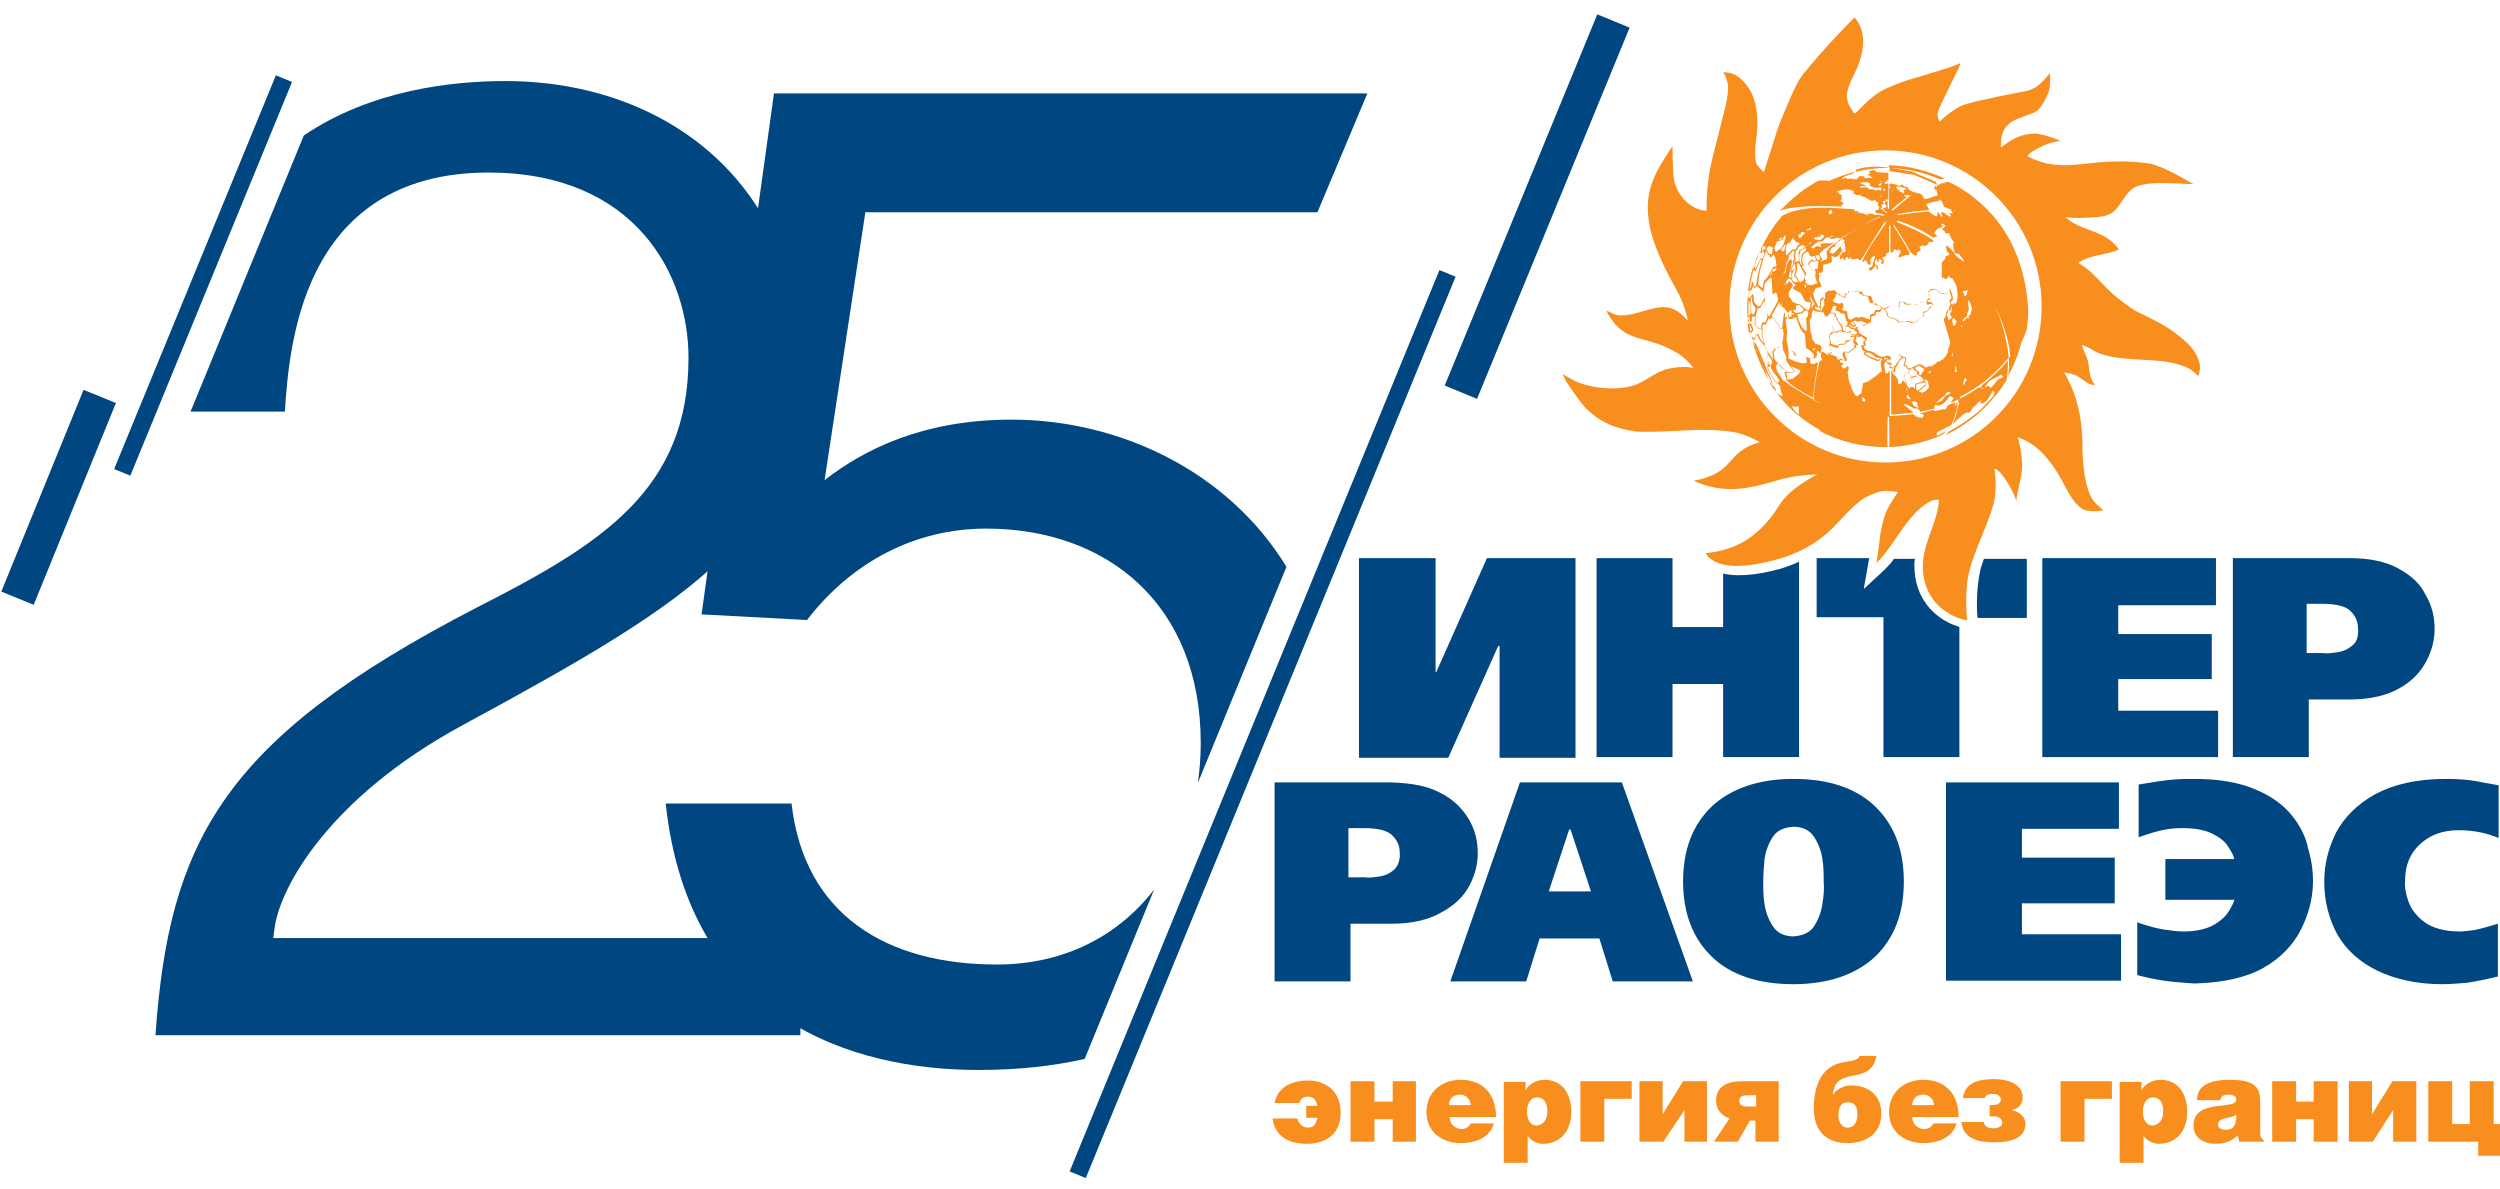
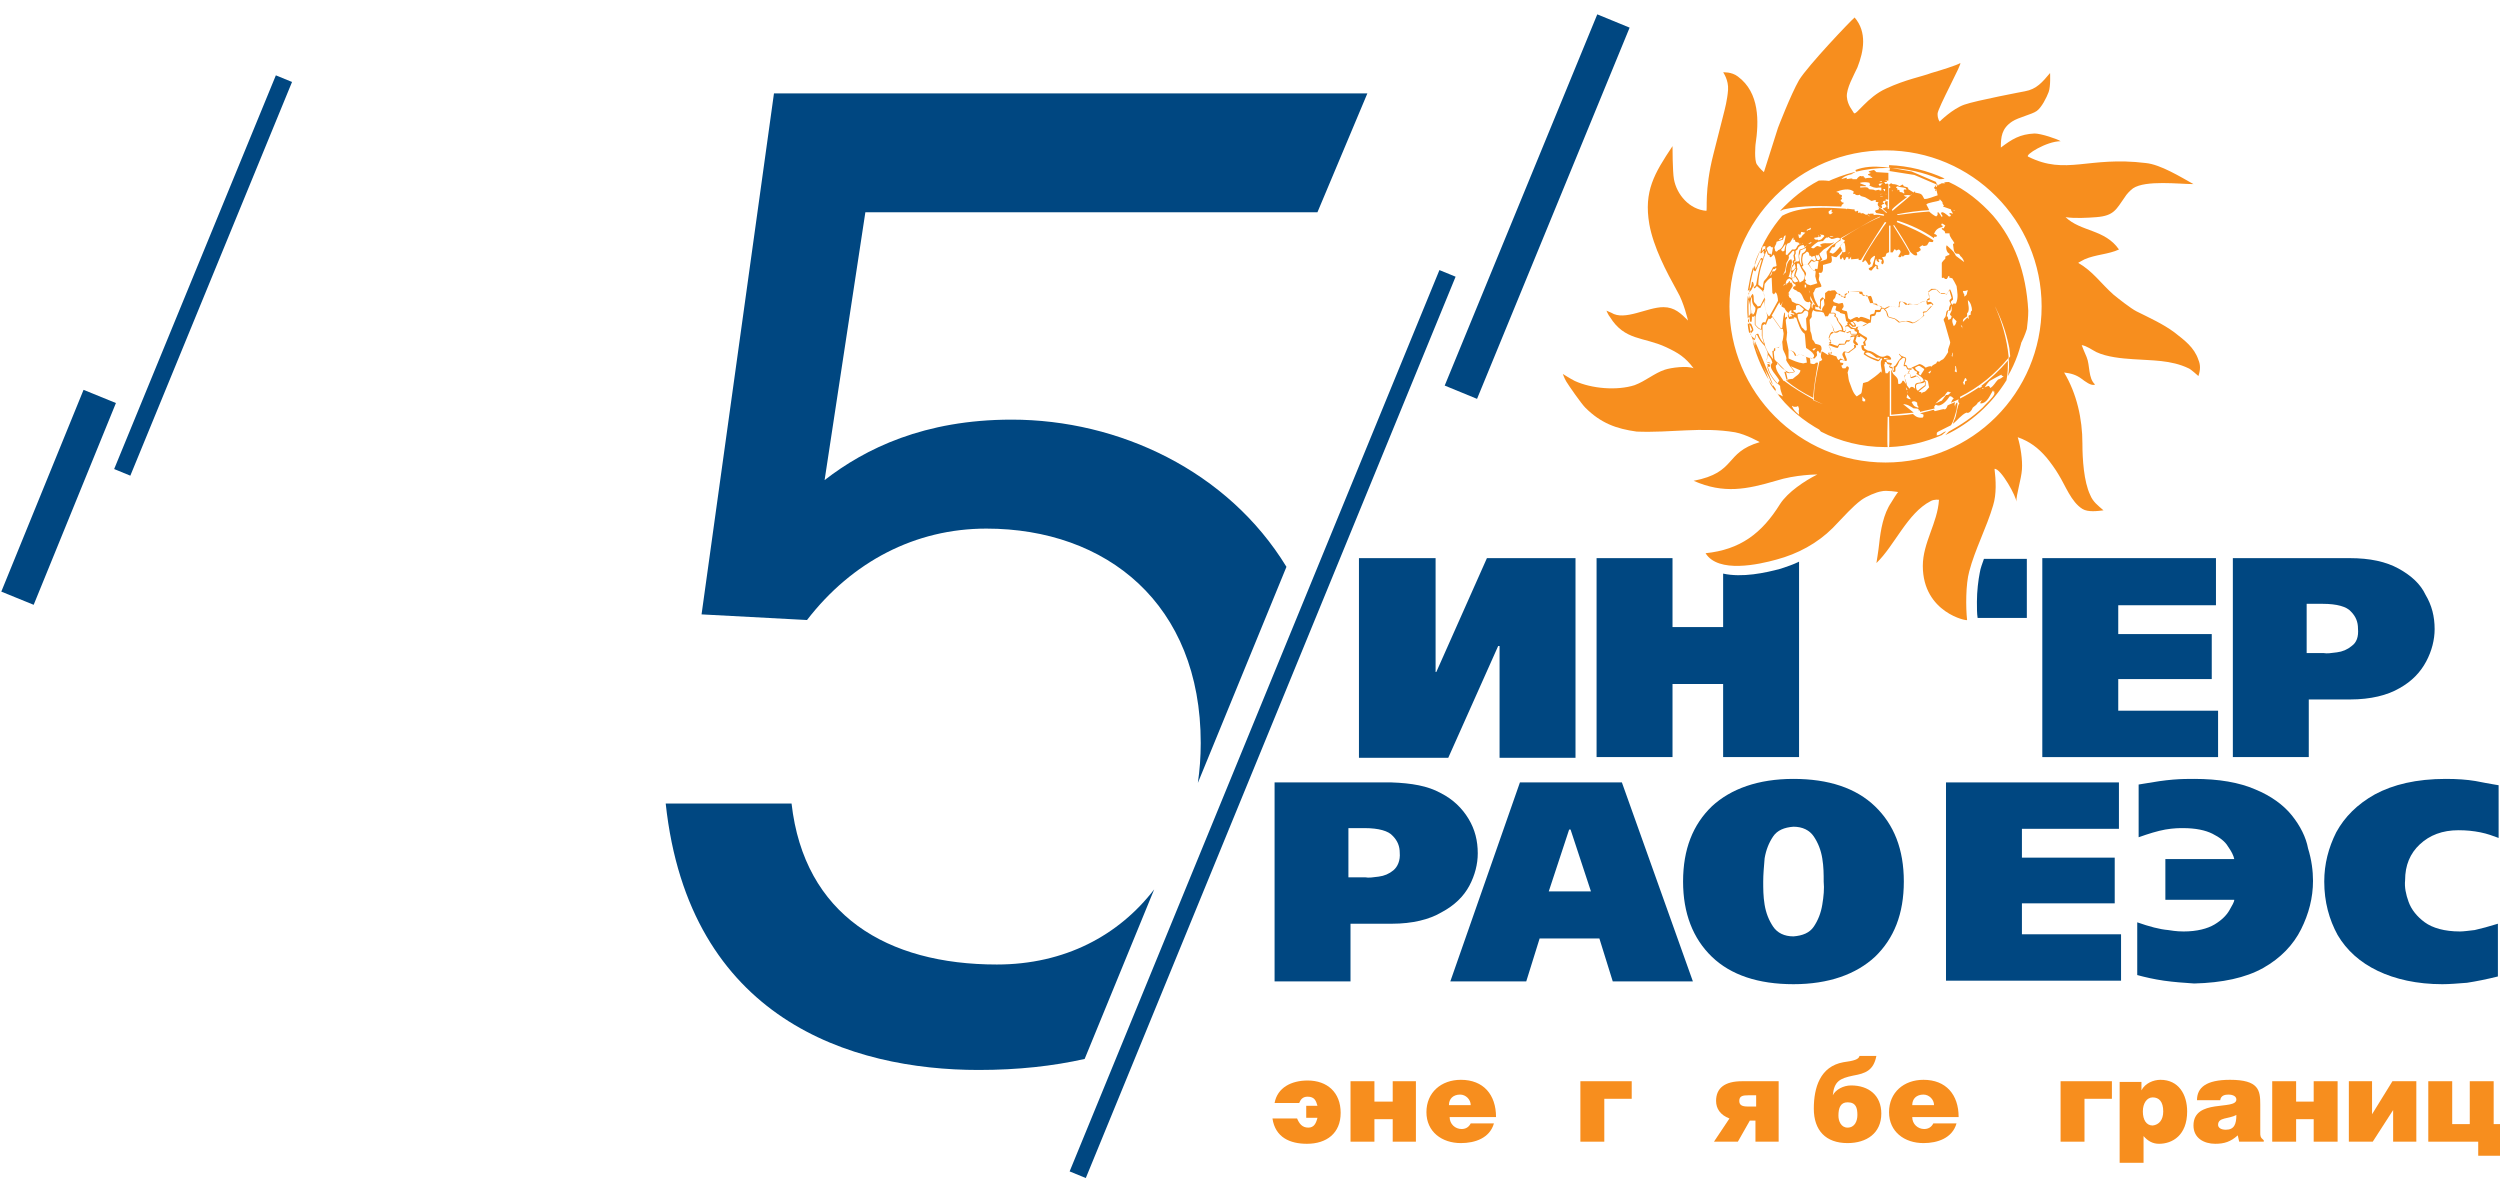
<svg xmlns="http://www.w3.org/2000/svg" width="143" height="68" viewBox="0 0 143 68" fill="none">
  <path fill-rule="evenodd" clip-rule="evenodd" d="M73.585 32.423C70.239 26.937 64.005 24.003 57.864 24.003C52.877 24.003 49.499 25.652 47.167 27.462L49.499 12.14H75.358L78.213 5.343H44.271L40.129 35.143L46.161 35.465C48.735 32.127 52.355 30.236 56.416 30.236C63.293 30.236 68.682 34.539 68.682 42.502C68.682 43.28 68.626 44.042 68.517 44.783L73.585 32.423ZM66.019 50.874L62.042 60.572C60.25 60.977 58.236 61.202 55.974 61.202C48.695 61.202 39.405 58.307 38.078 45.961H45.277C46.001 52.355 50.746 55.17 57.02 55.17C60.908 55.17 63.999 53.503 66.019 50.874Z" fill="#004781" />
  <path d="M61.645 67.194L82.798 15.638" stroke="#004781" stroke-miterlimit="10" />
  <path d="M83.562 22.435L92.289 1.201" stroke="#004781" stroke-width="2" stroke-miterlimit="10" />
-   <path fill-rule="evenodd" clip-rule="evenodd" d="M10.901 23.543L17.379 7.747C21.291 5.106 25.952 4.637 28.909 4.637C33.607 4.637 37.825 6.17 40.862 8.94C43.895 11.706 45.782 15.731 45.782 20.786C45.782 25.623 44.344 28.931 41.257 31.95C38.13 35.008 33.311 37.771 26.499 41.459C22.685 43.519 20.07 45.832 18.367 47.922C16.673 50 15.862 51.885 15.705 53.095L15.632 53.659H16.201H45.782V59.214H8.893C9.277 53.683 10.245 49.506 12.811 45.798C15.466 41.962 19.873 38.57 27.287 34.743C30.88 32.916 33.907 31.225 36.027 29.058C38.176 26.862 39.382 24.192 39.382 20.464C39.382 18.136 38.649 15.488 36.835 13.414C35.01 11.327 32.131 9.87 27.944 9.87C25.248 9.87 23.16 10.506 21.548 11.55C19.937 12.592 18.835 14.019 18.075 15.552C16.682 18.361 16.42 21.575 16.294 23.543H10.901Z" fill="#004781" />
  <path d="M6.992 27.019L16.242 4.499" stroke="#004781" stroke-miterlimit="10" />
  <path d="M1 34.218L5.705 22.676" stroke="#004781" stroke-width="2" stroke-miterlimit="10" />
  <path d="M93.334 61.846V62.851H91.766V65.304H90.398V61.846H93.334Z" fill="#F78E1E" />
-   <path d="M95.104 63.736L96.271 61.846H97.638V65.304H96.351V63.495L95.145 65.304H93.777V61.846H95.104V63.736Z" fill="#F78E1E" />
  <path d="M120.801 61.846V62.851H119.233V65.304H117.865V61.846H120.801Z" fill="#F78E1E" />
  <path d="M121.164 38.843H126.512V36.269H121.164V34.62H126.753V31.925H116.82V43.306H126.874V40.652H121.164V38.843Z" fill="#004781" />
  <path d="M134.515 36.952C134.274 37.154 133.992 37.274 133.671 37.314C133.349 37.355 133.108 37.395 132.907 37.355H131.941V34.539H132.866C133.671 34.539 134.234 34.7 134.475 34.982C134.756 35.263 134.877 35.585 134.877 35.947C134.917 36.43 134.797 36.751 134.515 36.952ZM137.21 32.529C136.486 32.127 135.561 31.925 134.394 31.925H127.719V43.306H132.062V40.009H134.435C135.601 40.009 136.566 39.767 137.25 39.365C137.974 38.963 138.456 38.44 138.778 37.837C139.1 37.234 139.261 36.59 139.261 35.987C139.261 35.263 139.1 34.62 138.738 34.017C138.456 33.413 137.933 32.931 137.21 32.529Z" fill="#004781" />
  <path fill-rule="evenodd" clip-rule="evenodd" d="M113.241 32.77C113.161 33.172 113.08 33.816 113.08 34.419C113.08 34.781 113.08 35.102 113.12 35.344H115.935V31.966H113.482C113.402 32.207 113.281 32.489 113.241 32.77Z" fill="#004781" />
  <path fill-rule="evenodd" clip-rule="evenodd" d="M101.861 32.529C100.976 32.77 99.649 33.052 98.563 32.81V35.867H95.668V31.925H91.324V43.306H95.668V39.124H98.563V43.306H102.906V32.127C102.584 32.288 102.223 32.408 101.861 32.529Z" fill="#004781" />
-   <path fill-rule="evenodd" clip-rule="evenodd" d="M111.473 35.625C110.749 35.263 109.502 34.339 109.502 32.328C109.502 32.207 109.502 32.086 109.542 31.966H108.336C108.175 32.207 107.974 32.408 107.773 32.609L106.607 33.695L106.888 32.086C106.888 32.086 106.888 32.046 106.928 31.925H103.912V35.304H107.733V43.306H112.076V35.867C111.875 35.786 111.633 35.706 111.473 35.625Z" fill="#004781" />
  <path fill-rule="evenodd" clip-rule="evenodd" d="M82.156 38.44H82.116V31.925H77.732V43.347H82.84L85.695 36.952H85.775V43.347H90.119V31.925H85.052L82.156 38.44Z" fill="#004781" />
  <path d="M125.749 20.585C125.508 19.861 124.945 19.459 124.382 19.016C123.738 18.534 122.934 18.172 122.21 17.81C121.888 17.649 121.124 17.046 120.883 16.845C120.159 16.201 119.717 15.518 118.872 15.035C118.872 15.035 119.073 14.915 119.234 14.834C119.878 14.553 120.602 14.553 121.205 14.271C120.4 13.105 119.033 13.266 118.148 12.421C118.671 12.502 119.395 12.461 119.918 12.421C120.923 12.341 121.044 11.979 121.527 11.295C121.647 11.094 121.848 10.893 122.009 10.772C122.733 10.29 124.663 10.531 125.468 10.531C124.744 10.129 123.577 9.405 122.733 9.325C119.435 8.922 118.189 10.048 116.017 8.963C115.776 8.882 117.063 8.078 117.867 8.078C117.706 7.957 116.741 7.636 116.379 7.636C115.534 7.676 115.092 7.957 114.449 8.44C114.449 7.837 114.489 7.354 115.092 6.952C115.454 6.711 116.218 6.55 116.5 6.349C116.781 6.148 117.063 5.585 117.183 5.263C117.304 4.941 117.264 4.177 117.264 4.177C116.821 4.7 116.5 5.102 115.816 5.223C115.816 5.223 113.041 5.745 112.357 5.987C111.674 6.228 110.95 6.952 110.95 6.952C110.95 6.952 110.829 6.831 110.829 6.509C110.829 6.188 112.317 3.493 112.116 3.614C111.915 3.735 111.03 4.016 110.467 4.177C109.945 4.378 109.02 4.539 107.894 5.062C106.808 5.544 106.164 6.63 106.044 6.469C105.963 6.308 105.682 6.027 105.641 5.544C105.601 5.062 106.044 4.298 106.245 3.855C106.607 2.93 106.808 1.845 106.084 1C105.843 1.201 103.43 3.735 102.907 4.579C102.424 5.424 101.7 7.314 101.7 7.314L100.896 9.847C100.896 9.847 100.655 9.646 100.494 9.405C100.333 9.164 100.414 8.279 100.414 8.279C100.615 6.952 100.655 5.303 99.408 4.378C99.046 4.097 98.564 4.137 98.564 4.137C98.564 4.137 98.885 4.579 98.845 5.142C98.805 5.705 98.644 6.308 98.644 6.308L98.001 8.842C97.478 10.893 97.679 12.059 97.598 12.059C96.633 11.979 95.909 11.134 95.749 10.249C95.668 9.807 95.668 8.359 95.668 8.359C94.623 9.928 94.019 10.933 94.341 12.823C94.582 14.15 95.306 15.518 95.95 16.684C96.311 17.287 96.553 18.333 96.553 18.333C96.151 17.931 95.789 17.569 95.145 17.569C94.22 17.569 92.933 18.373 92.169 17.89C92.089 17.85 91.888 17.77 91.888 17.77C91.888 17.77 92.008 18.051 92.089 18.132C92.933 19.499 94.019 19.258 95.306 19.861C95.99 20.183 96.392 20.424 96.875 21.067C96.513 20.907 95.588 21.027 95.226 21.148C94.623 21.349 94.14 21.791 93.496 22.033C92.491 22.354 91.043 22.234 90.078 21.791C89.837 21.671 89.394 21.389 89.394 21.389C89.394 21.389 89.475 21.63 89.596 21.831C89.716 22.033 90.44 23.078 90.681 23.32C91.566 24.204 92.451 24.526 93.617 24.687C95.588 24.767 97.317 24.405 99.247 24.727C99.891 24.848 100.655 25.29 100.655 25.29C98.604 25.893 99.368 27.019 96.875 27.502C98.604 28.266 99.931 27.984 101.58 27.502C102.706 27.14 103.952 27.14 103.952 27.14C103.229 27.502 102.263 28.145 101.821 28.829C100.775 30.518 99.529 31.443 97.558 31.644C98.282 32.81 100.615 32.288 101.62 32.006C102.826 31.684 103.952 31.081 104.837 30.196C104.998 30.035 105.521 29.472 105.722 29.271C105.923 29.07 106.205 28.789 106.486 28.588C106.768 28.387 107.331 28.145 107.612 28.105C107.894 28.025 108.577 28.145 108.577 28.145L108.537 28.186C108.497 28.226 108.296 28.547 108.175 28.748C107.733 29.392 107.572 30.317 107.491 31.081C107.451 31.483 107.331 32.207 107.331 32.207C108.376 31.202 109.1 29.352 110.427 28.668C110.628 28.547 110.91 28.588 110.91 28.588C110.829 29.915 109.985 31.041 109.985 32.368C109.985 35.062 112.559 35.545 112.518 35.465C112.438 34.741 112.438 33.413 112.639 32.69C112.961 31.443 113.644 30.156 114.006 28.909C114.207 28.266 114.167 27.462 114.087 26.818C114.449 26.778 115.374 28.467 115.333 28.708C115.333 28.266 115.615 27.421 115.655 26.858C115.695 26.295 115.575 25.531 115.414 25.009C116.097 25.25 116.58 25.612 117.063 26.175C117.264 26.416 117.585 26.858 117.746 27.14C118.148 27.783 118.47 28.708 119.114 29.11C119.435 29.311 119.998 29.231 120.32 29.191C119.998 28.909 119.717 28.708 119.556 28.306C119.194 27.542 119.114 26.255 119.114 25.37C119.114 23.963 118.792 22.515 118.068 21.309C118.43 21.349 118.752 21.429 119.073 21.671C119.234 21.791 119.636 22.113 119.837 21.992C119.435 21.63 119.556 20.907 119.355 20.424C119.274 20.263 119.073 19.74 119.073 19.74C119.355 19.78 119.677 20.022 119.918 20.142C120.521 20.424 121.366 20.504 122.009 20.545C123.095 20.625 124.181 20.585 125.186 21.067C125.307 21.108 125.749 21.51 125.749 21.51C125.87 21.148 125.87 20.866 125.749 20.585ZM107.853 26.456C102.907 26.456 98.925 22.435 98.925 17.529C98.925 12.582 102.947 8.601 107.853 8.601C112.8 8.601 116.781 12.622 116.781 17.529C116.781 22.475 112.8 26.456 107.853 26.456Z" fill="#F78E1E" />
  <path d="M110.749 24.888C110.749 24.888 110.789 24.888 110.789 24.848C110.789 24.767 110.749 24.767 110.87 24.687C111.111 24.566 111.352 24.445 111.594 24.325C111.755 24.084 111.835 23.722 111.916 23.44C111.916 23.36 111.996 23.078 111.956 23.038H111.916C111.835 23.159 111.835 23.159 111.835 23.32C111.835 23.118 111.755 23.239 111.835 22.998C111.755 23.038 111.433 23.159 111.393 23.199C111.393 23.279 111.272 23.48 111.192 23.4C111.151 23.4 111.151 23.4 110.669 23.52C110.629 23.48 110.629 23.44 110.588 23.44C110.347 23.52 110.106 23.561 109.824 23.641C109.905 23.681 109.985 23.681 110.025 23.722C110.025 23.762 110.025 23.842 109.985 23.883C109.744 23.923 109.583 23.842 109.422 23.681C108.98 23.762 108.497 23.762 108.055 23.802C108.055 24.003 108.095 25.33 108.055 25.572C109.141 25.531 110.146 25.29 111.071 24.888C111.151 24.807 111.232 24.767 111.312 24.687C111.192 24.647 110.95 24.968 110.749 24.888ZM107.974 23.802C107.773 23.802 107.532 23.802 107.331 23.802C106.004 23.681 104.838 23.4 103.591 22.837C103.511 23.48 103.712 24.204 104.154 24.687C105.24 25.25 106.486 25.572 107.814 25.572C107.854 25.572 107.934 25.572 107.974 25.572C107.934 25.37 107.974 24.003 107.974 23.802ZM114.851 21.51C115.294 20.746 115.575 19.941 115.736 19.057C115.535 19.579 115.253 20.062 114.891 20.504C114.932 20.866 114.932 21.148 114.851 21.51ZM114.851 20.625C114.369 21.188 113.846 21.671 113.283 22.113C113.283 22.113 113.283 22.113 113.363 22.073C113.363 22.073 113.363 22.073 113.363 22.113C113.323 22.153 113.323 22.153 113.202 22.193C113.202 22.193 113.202 22.193 113.202 22.153C112.84 22.395 112.438 22.636 112.036 22.837C111.996 22.917 111.996 22.998 112.076 23.078C111.956 23.199 111.915 23.722 111.835 23.923C111.795 24.003 111.714 24.164 111.714 24.244C111.956 24.043 112.197 23.722 112.479 23.601C112.639 23.681 112.8 23.44 112.84 23.32C112.921 23.239 113.082 23.159 113.122 23.038C113.202 22.998 113.283 22.917 113.363 22.877C113.363 22.917 113.243 22.998 113.283 23.078C113.685 23.078 113.846 22.555 114.007 22.314C114.007 22.354 114.007 22.435 114.087 22.395C114.087 22.435 114.047 22.475 114.087 22.515C114.007 22.756 113.564 23.118 113.403 23.32C112.8 23.883 112.197 24.285 111.473 24.687C111.433 24.727 111.352 24.807 111.272 24.888C112.72 24.204 113.926 23.118 114.771 21.751C114.851 21.349 114.851 20.987 114.851 20.625ZM113.243 22.314L113.283 22.274C113.283 22.314 113.243 22.314 113.243 22.314ZM113.403 22.234C113.363 22.193 113.363 22.193 113.363 22.193C113.444 22.193 113.444 22.193 113.484 22.193C113.444 22.193 113.444 22.234 113.403 22.234ZM114.288 21.711C114.127 21.872 114.047 22.073 113.846 22.193C113.806 22.153 113.806 22.113 113.765 22.073C113.685 22.073 113.564 22.153 113.524 22.153C113.605 22.033 113.685 21.912 113.806 21.791C113.886 21.751 114.449 21.429 114.489 21.429C114.489 21.429 114.489 21.429 114.489 21.47C114.529 21.51 114.57 21.51 114.61 21.51C114.489 21.63 114.409 21.671 114.288 21.711ZM101.218 22.073C101.218 22.073 101.258 22.113 101.258 22.153C101.258 22.153 101.258 22.113 101.218 22.073ZM114.007 12.341C113.283 12.059 112.479 11.979 111.714 11.979C111.755 12.019 111.795 12.019 111.835 12.059C111.755 12.059 111.674 11.979 111.594 11.979C111.594 12.059 111.674 12.14 111.714 12.22C111.634 12.22 111.594 12.18 111.513 12.18C111.513 12.18 111.513 12.18 111.513 12.22C111.513 12.26 111.513 12.26 111.594 12.3C111.594 12.341 111.554 12.341 111.554 12.381C111.513 12.381 111.513 12.381 111.473 12.381C111.433 12.341 111.031 11.979 111.031 12.22C111.111 12.341 111.111 12.341 111.111 12.381C111.071 12.381 111.071 12.381 111.071 12.421C110.991 12.3 110.95 12.22 110.87 12.14H110.83C110.83 12.14 110.83 12.14 110.83 12.3C110.789 12.341 110.789 12.341 110.749 12.381C110.629 12.341 110.428 12.18 110.347 12.099C109.744 12.14 109.141 12.22 108.537 12.3C108.537 12.3 108.537 12.26 108.497 12.26C109.1 12.14 109.704 12.059 110.347 12.019C110.307 11.898 110.226 11.778 110.186 11.697C110.267 11.577 110.83 11.536 110.95 11.456C110.95 11.416 110.95 11.416 110.95 11.376C110.991 11.456 111.071 11.496 111.111 11.577C111.111 11.617 111.111 11.697 111.192 11.738C111.192 11.778 111.151 11.778 111.151 11.778V11.818C111.151 11.818 111.151 11.818 111.714 12.019C112.358 12.059 113.001 12.099 113.605 12.22C113.806 12.26 113.926 12.341 114.007 12.341C113.283 11.536 112.438 10.853 111.473 10.41C111.393 10.41 111.272 10.41 111.192 10.451C111.232 10.451 111.232 10.491 111.272 10.491C111.192 10.491 111.031 10.451 110.991 10.531C110.95 10.531 110.91 10.571 110.87 10.571L110.91 10.611C110.91 10.611 110.91 10.611 109.503 10.008C109.02 9.928 108.497 9.847 107.974 9.767C108.015 9.767 108.055 9.767 108.095 9.767C108.095 9.727 108.095 9.646 108.095 9.606C108.055 9.606 108.015 9.606 107.974 9.606C106.688 9.606 105.481 9.928 104.395 10.451C105.36 10.491 106.245 11.014 107.049 11.496C107.13 11.496 107.21 11.416 107.331 11.456C107.291 11.456 107.291 11.456 107.291 11.496V11.536C107.331 11.577 107.411 11.536 107.452 11.577C107.291 11.738 107.572 11.938 107.653 11.898C107.653 11.818 107.653 11.778 107.612 11.778C107.653 11.697 107.653 11.697 107.773 11.657V11.617C107.733 11.617 107.733 11.577 107.693 11.577C107.693 11.536 107.733 11.536 107.733 11.496C107.773 11.496 107.814 11.496 107.854 11.456C107.854 11.496 107.854 11.496 107.854 11.536L107.814 11.577C107.814 11.697 107.814 11.657 107.894 11.738C107.894 11.738 107.894 11.778 107.894 11.818C107.934 11.818 107.934 11.818 107.974 11.818L108.015 11.858C107.974 11.858 107.934 11.818 107.894 11.818V11.858C107.854 11.858 107.854 11.858 107.814 11.858C107.814 11.858 107.814 11.858 107.814 11.898C107.773 11.898 107.733 11.898 107.693 11.938C107.773 12.019 107.854 12.099 107.934 12.14L107.894 12.18C107.814 12.099 107.532 11.858 107.452 11.858C107.452 11.898 107.452 11.898 107.492 11.938C107.411 12.059 107.251 11.979 107.251 12.099C107.291 12.099 107.291 12.14 107.331 12.14C107.291 12.14 107.291 12.14 107.291 12.18C107.773 12.26 107.773 12.26 107.773 12.3C107.773 12.3 107.773 12.341 107.733 12.341C107.532 12.3 107.371 12.26 107.17 12.3C107.17 12.26 107.17 12.26 107.17 12.22C107.09 12.22 107.049 12.22 106.969 12.22C106.969 12.22 106.969 12.22 106.969 12.26C106.929 12.22 106.889 12.22 106.848 12.22C106.808 12.3 106.889 12.341 106.929 12.341V12.381C106.848 12.341 106.848 12.3 106.808 12.26H106.768C106.768 12.26 106.768 12.26 106.768 12.3C106.647 12.26 106.567 12.14 106.446 12.22C106.406 12.099 106.366 12.18 106.285 12.18V12.059C106.285 12.059 106.285 12.059 106.245 12.059C106.165 12.099 106.165 12.099 106.124 12.099C106.124 12.059 106.125 12.059 106.084 12.059C106.084 12.019 106.084 12.019 106.084 11.979C105.923 11.979 105.763 11.938 105.642 11.938C105.642 11.938 105.642 11.938 105.602 11.979C105.602 11.979 105.602 11.938 105.561 11.938C104.435 11.858 102.988 11.778 101.942 12.341C100.736 13.748 100.012 15.558 100.012 17.569C100.012 18.132 100.052 18.654 100.173 19.218C100.253 19.419 100.334 19.579 100.414 19.74C100.414 19.7 100.374 19.539 100.374 19.499C100.736 20.303 101.057 21.108 101.379 21.912C101.379 21.952 101.379 21.992 101.379 21.992C101.299 21.831 101.258 21.711 101.178 21.55C100.897 21.067 100.695 20.545 100.494 19.982C100.414 19.821 100.334 19.7 100.253 19.539C100.494 20.464 100.897 21.349 101.419 22.113C101.419 22.113 101.419 22.073 101.379 22.073C101.419 22.073 101.419 22.033 101.419 22.033C101.46 22.113 101.661 22.314 101.54 22.354C102.224 23.32 103.149 24.084 104.194 24.647C103.792 24.124 103.712 23.48 103.712 22.837C103.149 22.515 102.586 22.193 102.063 21.791H102.023C101.902 21.59 101.54 21.188 101.58 20.907C101.701 20.826 101.661 20.826 101.62 20.665C101.781 20.866 101.982 21.027 102.143 21.228C102.183 21.389 102.224 21.55 102.264 21.751C102.224 21.751 102.183 21.751 102.143 21.751C102.626 22.153 103.149 22.475 103.712 22.756C103.752 22.073 103.872 21.429 103.993 20.746C103.953 20.746 103.913 20.746 103.872 20.746C103.792 20.866 103.671 20.826 103.551 20.786C103.551 20.665 103.551 20.585 103.511 20.464C103.752 20.504 103.752 20.504 103.792 20.504C103.953 20.303 103.953 20.384 103.913 20.142C103.953 20.102 103.953 20.062 103.993 20.062C104.033 20.102 104.074 20.183 104.114 20.223C104.154 20.142 104.154 20.062 104.194 19.982C104.194 19.7 104.074 19.74 103.832 19.66C103.792 19.579 103.752 19.499 103.671 19.419C103.631 19.218 103.631 19.097 103.551 18.936C103.551 18.735 103.511 18.494 103.511 18.293C103.551 18.252 103.591 18.172 103.631 18.132C103.631 17.931 103.631 17.89 103.712 17.73C103.872 17.89 104.114 17.77 104.315 17.89C104.435 18.293 104.878 18.534 104.918 18.976C104.838 19.057 104.838 19.057 104.717 19.137C104.637 19.378 104.556 19.378 104.757 19.579C104.717 19.62 104.596 19.7 104.596 19.78C104.677 19.821 104.757 20.102 104.797 20.223C104.637 20.223 104.717 20.142 104.556 20.303C104.476 20.263 104.275 20.102 104.194 20.102C104.154 20.343 104.114 20.384 104.234 20.585C104.194 20.625 104.114 20.665 104.074 20.665C103.913 21.389 103.752 22.113 103.752 22.877C105.119 23.561 106.567 23.842 108.095 23.842C108.095 22.957 108.095 22.113 108.095 21.228H108.055C108.015 21.268 108.015 21.309 107.974 21.349C107.934 21.349 107.894 21.349 107.854 21.349C107.814 21.188 107.814 21.027 107.773 20.866C107.814 20.826 107.814 20.786 107.814 20.706C107.854 20.706 107.854 20.706 107.894 20.706C107.974 20.866 107.974 20.826 108.135 20.866C108.095 20.907 108.095 20.907 108.055 20.947C108.055 21.027 108.135 21.067 108.216 21.067C108.216 21.148 108.296 21.389 108.417 21.228C108.417 21.148 108.417 21.067 108.417 21.027C108.537 20.947 108.578 20.786 108.658 20.625C108.738 20.585 108.779 20.504 108.859 20.464C108.899 20.464 108.899 20.464 108.98 20.504C108.98 20.625 108.859 20.866 108.899 20.947C108.94 20.947 108.98 20.947 109.02 20.947C109.1 21.108 109.06 21.148 109.261 21.148C109.261 21.268 109.06 21.389 108.94 21.47C108.899 21.671 109.02 21.751 109.02 21.952C108.98 21.952 108.899 21.711 108.819 21.791C108.779 21.912 108.698 21.992 108.578 21.952C108.578 21.63 108.537 21.63 108.296 21.389C108.256 21.349 108.216 21.188 108.175 21.148C108.175 21.992 108.175 22.877 108.175 23.722C108.618 23.681 109.02 23.641 109.462 23.601C109.261 23.44 109.06 23.279 108.859 23.118C109.1 23.118 109.261 23.239 109.462 23.36C109.503 23.36 109.704 23.36 109.744 23.4C109.744 23.44 109.744 23.44 109.744 23.48C109.784 23.48 109.784 23.48 109.824 23.48C109.824 23.52 109.824 23.52 109.824 23.561C110.106 23.48 110.387 23.44 110.669 23.36C110.669 23.32 110.629 23.32 110.629 23.279C110.669 23.239 110.669 23.199 110.709 23.159H110.749C111.031 23.32 111.393 22.877 111.513 22.676C111.594 22.636 111.674 22.716 111.755 22.797C111.674 22.837 111.634 22.957 111.594 23.038C111.875 22.917 111.875 22.917 112.117 22.797C112.117 22.314 112.076 21.831 111.996 21.349C111.996 21.349 111.996 21.349 111.956 21.349C111.915 21.268 111.915 21.268 111.835 21.268C111.835 21.268 111.835 21.228 111.795 21.228C111.875 21.188 111.835 20.987 111.835 20.947C111.835 20.947 111.875 20.947 111.875 20.907C111.875 20.826 111.795 20.263 111.714 20.183C111.714 20.263 111.674 20.343 111.674 20.424C111.674 20.384 111.634 20.384 111.634 20.343C111.674 20.303 111.674 20.183 111.714 20.142C111.674 19.941 111.634 19.74 111.554 19.539C111.554 19.78 111.393 19.901 111.433 20.142C111.352 20.263 111.272 20.424 111.151 20.545C111.071 20.585 110.991 20.625 110.91 20.706C110.87 20.665 110.87 20.665 110.83 20.665C110.789 20.706 110.789 20.706 110.749 20.786C110.669 20.826 110.508 20.907 110.468 20.987C110.468 20.987 110.468 20.947 110.428 20.947C110.347 20.947 110.226 20.987 110.146 21.027C110.066 20.947 109.905 20.826 109.784 20.826C109.623 20.907 109.503 20.947 109.342 21.027V21.067C109.261 21.067 109.221 21.067 109.141 21.067C109.06 20.947 109.1 20.866 108.94 20.866C108.98 20.746 109.06 20.585 109.02 20.464C108.94 20.424 108.819 20.384 108.738 20.343C108.698 20.303 108.618 20.183 108.618 20.263C108.658 20.303 108.738 20.424 108.779 20.424C108.618 20.585 108.537 20.706 108.417 20.907C108.256 20.987 108.336 20.987 108.336 21.188H108.256C108.256 20.987 108.256 20.987 108.216 20.987C108.175 20.987 108.135 20.987 108.095 20.947C108.095 20.947 108.095 20.947 108.216 20.826V20.786C108.135 20.746 108.015 20.746 107.934 20.706C107.934 20.665 107.894 20.625 107.894 20.585H107.854C107.894 20.585 108.175 20.585 108.175 20.545C108.175 20.424 108.015 20.303 107.894 20.343C107.492 20.585 107.251 20.062 106.848 20.062C106.768 20.022 106.728 19.982 106.647 19.941C106.607 19.821 106.607 19.821 106.607 19.78C106.728 19.78 106.728 19.78 106.728 19.78C106.728 19.7 106.688 19.62 106.688 19.539C106.768 19.419 106.848 19.419 106.768 19.298C106.607 19.218 106.486 19.137 106.326 19.016C106.326 18.976 106.326 18.936 106.326 18.896C106.285 18.856 106.245 18.856 106.245 18.815C106.285 18.614 106.366 18.695 106.567 18.654C106.728 18.614 106.848 18.453 107.009 18.453C107.009 18.453 107.009 18.453 107.049 18.091C107.291 18.051 107.251 18.091 107.331 17.85C107.532 17.85 107.572 17.89 107.612 17.689C107.653 17.649 107.693 17.649 107.733 17.649C107.773 17.73 107.854 17.77 107.894 17.85C107.974 18.212 107.974 18.132 108.377 18.252C108.457 18.333 108.537 18.373 108.618 18.453C108.738 18.413 108.899 18.413 109.02 18.373C109.141 18.413 109.261 18.453 109.382 18.494C109.583 18.494 109.905 18.172 110.066 18.051C110.066 18.011 110.025 17.931 110.025 17.89C110.066 17.89 110.146 17.85 110.186 17.85C110.226 17.81 110.588 17.448 110.588 17.408C110.428 17.247 110.468 17.247 110.267 17.287C110.267 17.287 110.267 17.287 110.226 17.126C110.468 17.046 110.307 16.805 110.307 16.644C110.347 16.644 110.347 16.644 110.468 16.523H110.709C110.789 16.604 110.87 16.684 110.95 16.764H111.232C111.272 16.805 111.272 16.805 111.312 16.845H111.352C111.393 16.764 111.433 16.684 111.513 16.604C111.513 16.644 111.513 16.644 111.634 17.046C111.473 17.207 111.473 17.166 111.594 17.408C111.513 17.448 111.473 17.649 111.473 17.73C111.272 17.77 111.352 17.931 111.272 18.132C111.151 18.293 111.151 18.252 111.232 18.453C111.634 19.821 112.036 21.228 112.076 22.636C112.157 22.596 112.237 22.555 112.318 22.515C112.318 22.515 112.318 22.515 112.076 22.636V22.716C113.202 22.153 114.087 21.429 114.891 20.464C114.891 20.424 114.891 20.424 114.891 20.384C114.69 18.413 113.806 16.402 112.358 14.995C112.197 14.874 112.036 14.754 111.875 14.633C111.755 14.351 111.554 14.231 111.352 14.03C111.272 14.15 111.352 14.472 111.513 14.512C111.513 14.553 111.513 14.553 111.473 14.593C111.393 14.593 111.312 14.673 111.272 14.673C111.272 14.713 111.272 14.754 111.272 14.794C111.192 14.874 111.111 14.955 111.071 15.035C111.071 15.317 111.071 15.598 111.071 15.88C111.111 15.92 111.151 15.88 111.192 15.88C111.192 15.92 111.232 15.92 111.272 15.96H111.352C111.393 15.92 111.433 15.839 111.433 15.799C111.433 15.799 111.473 15.799 111.513 15.799C111.513 15.839 111.473 15.839 111.513 15.88C111.554 15.88 111.634 15.92 111.674 15.92C111.755 16.041 111.835 16.201 111.916 16.362C111.956 16.684 112.036 17.046 111.875 17.368C111.755 17.368 111.714 17.327 111.674 17.448C111.554 17.247 111.554 17.287 111.714 17.126C111.714 16.965 111.634 16.724 111.554 16.563H111.513C111.473 16.644 111.393 16.724 111.352 16.845C111.352 16.805 111.312 16.805 111.312 16.805H111.031C110.95 16.724 110.87 16.644 110.789 16.563C110.508 16.563 110.508 16.563 110.307 16.724C110.307 16.845 110.347 17.006 110.387 17.126C110.267 17.207 110.146 17.207 109.985 17.247C109.623 17.488 109.583 17.368 109.221 17.408C109.141 17.448 109.141 17.448 109.141 17.448C109.02 17.287 108.94 17.287 108.738 17.247C108.618 17.368 108.658 17.448 108.658 17.569C108.497 17.569 108.336 17.569 108.175 17.529C108.055 17.529 107.934 17.649 107.814 17.689C107.773 17.649 107.773 17.609 107.733 17.609C107.612 17.609 107.572 17.569 107.492 17.488C107.371 17.448 107.331 17.488 107.251 17.408C107.21 17.408 107.21 17.408 107.17 17.408C107.13 17.287 107.09 17.006 107.009 16.925C106.969 16.925 106.969 16.925 106.768 16.965C106.768 16.885 106.647 16.885 106.567 16.845C106.527 16.684 106.527 16.684 106.486 16.684C106.446 16.684 106.446 16.684 105.763 16.644C105.763 16.684 105.763 16.724 105.763 16.764C105.682 16.764 105.642 16.764 105.642 16.845C105.602 16.845 105.602 16.845 105.561 16.885C105.561 16.925 105.561 16.965 105.561 17.046C105.521 17.046 105.481 17.046 105.481 17.046C105.401 16.885 105.36 16.925 105.2 16.885C105.119 16.805 105.039 16.684 104.958 16.604C104.878 16.604 104.757 16.604 104.677 16.644C104.596 16.563 104.476 16.724 104.395 16.764C104.395 16.885 104.395 17.006 104.395 17.126C104.395 17.126 104.395 17.126 104.355 17.086C104.275 17.086 104.154 17.207 104.154 17.287C104.154 17.408 104.154 17.569 104.154 17.689H104.114C103.913 17.368 103.752 17.126 103.712 16.724H103.752C103.792 16.644 103.792 16.563 103.872 16.483C104.234 16.362 104.275 16.523 104.033 16C104.033 15.839 104.114 15.759 104.033 15.638C104.033 15.638 104.033 15.598 104.074 15.598C104.315 15.679 104.275 15.317 104.275 15.156C104.435 15.116 104.556 15.075 104.717 15.035C104.838 14.955 104.757 14.713 104.757 14.633C104.838 14.673 104.958 14.713 105.039 14.713C105.159 14.593 105.28 14.472 105.401 14.311C105.36 14.512 105.36 14.512 105.24 14.633C105.24 14.713 105.24 14.794 105.28 14.834H105.32C105.36 14.794 105.36 14.754 105.401 14.713C105.441 14.754 105.441 14.834 105.481 14.874H105.521C105.561 14.834 105.561 14.794 105.602 14.713C105.642 14.713 105.642 14.713 105.722 14.713C105.722 14.754 105.722 14.834 105.763 14.834C105.803 14.794 105.843 14.754 105.883 14.673C105.883 14.794 105.883 14.794 105.883 14.834C106.004 14.834 106.285 14.794 106.326 14.794C106.326 14.834 106.285 14.834 106.326 14.874C106.366 14.874 106.406 14.874 106.446 14.874C106.889 14.15 107.331 13.427 107.814 12.703C107.814 12.703 107.894 12.703 107.894 12.743C107.773 12.904 107.653 13.065 107.532 13.266C107.371 13.467 106.446 14.874 106.527 14.995C106.607 14.995 106.647 14.915 106.688 14.874C106.768 14.955 106.768 14.955 106.889 15.156C106.969 15.156 106.969 15.116 107.009 15.075C107.009 15.035 107.009 14.995 106.969 14.955C106.969 14.794 107.09 14.713 107.21 14.633C107.21 14.633 107.251 14.633 107.251 14.673C107.21 14.874 107.13 15.075 107.09 15.236C107.09 15.236 106.929 15.317 106.889 15.357C106.889 15.437 106.969 15.477 107.049 15.477C107.09 15.437 107.251 15.196 107.331 15.196C107.331 15.236 107.331 15.276 107.331 15.357C107.371 15.397 107.452 15.437 107.452 15.357H107.411C107.411 15.317 107.411 15.276 107.411 15.196C107.371 15.156 107.291 15.156 107.251 15.116C107.251 14.995 107.251 14.874 107.331 14.794C107.331 14.915 107.331 14.915 107.452 14.995C107.492 14.995 107.492 14.995 107.492 14.955C107.452 14.915 107.452 14.874 107.452 14.834C107.492 14.794 107.612 14.874 107.653 14.874C107.612 14.955 107.572 15.116 107.693 15.116C107.814 14.995 107.733 14.834 107.653 14.713C107.854 14.673 107.854 14.713 107.894 14.512C107.934 14.472 108.015 14.432 108.055 14.432C108.055 13.909 108.055 13.427 108.055 12.904H108.135C108.135 13.427 108.135 13.909 108.135 14.432C108.216 14.432 108.296 14.472 108.296 14.351C108.336 14.351 108.336 14.311 108.336 14.271C108.336 14.271 108.336 14.271 108.417 14.271C108.457 14.392 108.537 14.271 108.618 14.271C108.819 14.392 108.658 14.512 108.578 14.673C108.658 14.754 108.779 14.713 108.779 14.593C108.779 14.633 108.819 14.633 108.819 14.673H108.859C108.98 14.512 109.1 14.633 109.221 14.553C109.221 14.512 109.221 14.472 109.221 14.432C108.94 13.909 108.618 13.427 108.296 12.904C108.296 12.904 108.296 12.904 108.336 12.864C108.658 13.346 108.98 13.869 109.261 14.392C109.342 14.472 109.503 14.673 109.663 14.593C109.663 14.553 109.663 14.512 109.623 14.432C109.744 14.432 109.784 14.351 109.865 14.311C109.865 14.231 109.824 14.191 109.784 14.15C109.824 14.11 109.945 14.03 109.985 14.03L110.025 14.07C110.106 14.07 110.106 14.07 110.226 14.03C110.267 13.949 110.307 13.909 110.347 13.829C110.468 13.829 110.588 13.909 110.588 13.748C109.945 13.306 109.221 12.984 108.497 12.703C108.497 12.662 108.497 12.662 108.537 12.622C109.302 12.864 109.985 13.185 110.629 13.628C110.629 13.587 110.629 13.587 110.629 13.547C110.749 13.547 110.749 13.547 110.789 13.507V13.467C110.749 13.427 110.709 13.386 110.629 13.386C110.709 13.145 110.87 13.024 111.111 12.984C111.111 12.984 111.111 12.944 111.111 12.904C111.071 12.904 111.071 12.904 111.031 12.864C111.031 12.864 111.071 12.823 111.071 12.783C111.111 12.783 111.232 12.864 111.272 12.904C111.232 12.944 111.192 13.024 111.192 13.065C111.151 13.065 111.111 13.024 111.071 13.065V13.105C111.111 13.145 111.192 13.185 111.232 13.225C111.272 13.346 111.272 13.346 111.272 13.346C111.352 13.346 111.433 13.346 111.513 13.346C111.513 13.386 111.513 13.386 111.513 13.386C111.513 13.547 111.714 13.748 111.795 13.909C111.714 13.949 111.714 13.949 111.714 13.989C111.755 14.15 111.714 14.553 111.996 14.512C112.036 14.512 112.076 14.553 112.117 14.593V14.633C112.318 14.794 112.318 14.915 112.398 15.116C113.685 16.483 114.57 18.051 114.932 19.901C114.972 20.303 115.012 20.585 115.012 20.625C115.414 20.022 115.736 19.459 115.937 18.815C115.977 18.494 116.017 18.132 116.017 17.77C115.897 15.558 115.213 13.748 114.007 12.341ZM102.626 23.279C102.666 23.239 102.706 23.279 102.746 23.279C102.746 23.279 102.746 23.279 102.787 23.239H102.827C102.867 23.239 102.867 23.239 102.907 23.4C102.867 23.48 102.907 23.601 102.907 23.722C102.706 23.561 102.586 23.44 102.505 23.239C102.505 23.199 102.505 23.199 102.626 23.279ZM111.232 22.636C111.272 22.555 111.393 22.395 111.433 22.395C111.473 22.435 111.513 22.435 111.594 22.435C111.473 22.555 111.473 22.596 111.312 22.596C111.232 22.716 111.151 22.797 111.071 22.917C110.95 22.957 110.83 23.038 110.709 23.078C110.87 22.917 111.031 22.756 111.232 22.636ZM108.94 21.63C108.94 21.47 109.1 21.268 109.261 21.389C109.302 21.47 109.261 21.55 109.302 21.63C109.422 21.63 109.543 21.55 109.663 21.51C109.784 21.63 109.865 21.671 109.865 21.872C109.583 21.912 109.503 21.912 109.543 22.234C109.422 22.113 109.302 22.073 109.221 22.234C109.06 22.033 109.06 22.033 109.06 21.952C109.02 21.791 109.02 21.751 108.94 21.63ZM109.1 22.515C109.1 22.435 109.1 22.435 109.141 22.354C109.141 22.354 109.141 22.354 109.1 22.515ZM109.1 22.274C109.1 22.314 109.1 22.314 109.06 22.314C109.02 22.153 109.02 22.153 108.98 22.113C109.02 22.153 109.06 22.193 109.1 22.274ZM109.06 22.756C109.06 22.716 109.06 22.716 109.1 22.555C109.141 22.636 109.261 22.756 109.302 22.837C109.181 22.837 109.141 22.797 109.06 22.756ZM109.302 22.917C109.302 22.877 109.302 22.877 109.302 22.917C109.302 22.877 109.302 22.877 109.302 22.917C109.302 22.877 109.342 22.877 109.302 22.917ZM109.704 23.32C109.462 23.239 109.462 23.199 109.342 22.998C109.462 22.917 109.583 22.957 109.663 23.038C109.663 23.159 109.663 23.199 109.744 23.279C109.744 23.32 109.704 23.32 109.704 23.32ZM110.468 21.188C110.428 21.268 110.428 21.309 110.387 21.349H110.347C110.226 21.309 110.428 21.228 110.468 21.188ZM110.267 21.791C110.307 21.912 110.307 22.033 110.347 22.153C110.226 22.274 110.146 22.435 109.985 22.435C109.945 22.475 109.945 22.475 109.905 22.515C109.905 22.475 109.905 22.475 109.905 22.435C109.865 22.435 109.744 22.395 109.744 22.395C110.146 22.073 110.146 22.073 110.146 22.073V21.831C110.066 21.711 110.066 21.711 110.066 21.711C110.146 21.711 110.226 21.751 110.267 21.791ZM110.106 21.831C110.106 21.912 110.106 21.952 110.106 22.033C109.945 22.153 109.824 22.234 109.704 22.354C109.663 22.314 109.663 22.314 109.623 22.274C109.543 21.952 109.623 21.952 109.985 21.912C110.066 21.872 110.066 21.872 110.106 21.831ZM110.066 21.108C110.066 21.188 109.905 21.349 109.865 21.47C109.663 21.349 109.784 21.429 109.784 21.268C109.704 21.228 109.543 21.148 109.543 21.027C109.824 20.866 109.744 20.907 110.066 21.108ZM109.261 21.148C109.302 21.148 109.342 21.148 109.342 21.148C109.342 21.108 109.342 21.108 109.342 21.067C109.382 21.067 109.382 21.067 109.422 21.067C109.503 21.188 109.543 21.228 109.663 21.268C109.663 21.309 109.623 21.349 109.623 21.389C109.704 21.429 110.066 21.63 110.025 21.791C109.985 21.831 109.905 21.831 109.865 21.872C109.824 21.63 109.784 21.63 109.583 21.47C109.462 21.51 109.382 21.55 109.261 21.59C109.261 21.51 109.261 21.47 109.261 21.389C109.221 21.349 109.181 21.309 109.141 21.268C109.221 21.228 109.221 21.188 109.261 21.148ZM108.055 20.545C107.974 20.545 107.854 20.545 107.773 20.545C107.693 20.384 108.015 20.545 108.055 20.545ZM112.117 21.952C112.157 21.912 112.157 21.872 112.197 21.872C112.157 21.872 112.117 21.912 112.117 21.952ZM112.479 21.791C112.358 21.791 112.398 21.912 112.398 21.992C112.358 21.992 112.358 21.992 112.318 21.992C112.318 21.952 112.318 21.912 112.277 21.872C112.318 21.831 112.318 21.831 112.398 21.63H112.438C112.479 21.671 112.519 21.751 112.479 21.791ZM112.519 16.604H112.559C112.479 16.805 112.559 16.845 112.358 16.965C112.358 16.925 112.358 16.885 112.358 16.845C112.318 16.805 112.277 16.684 112.277 16.644C112.398 16.644 112.438 16.644 112.519 16.604ZM112.519 18.091C112.519 18.011 112.519 18.011 112.519 17.89H112.559C112.68 17.649 112.559 17.408 112.559 17.166C112.72 17.287 112.8 17.569 112.8 17.77C112.72 17.77 112.72 17.931 112.72 18.011C112.519 18.051 112.639 18.091 112.599 18.252C112.599 18.252 112.559 18.212 112.559 18.172H112.519C112.438 18.252 112.358 18.333 112.277 18.413C112.277 18.212 112.358 18.212 112.519 18.091ZM112.157 18.614C112.197 18.614 112.197 18.614 112.237 18.654C112.237 18.695 112.237 18.735 112.237 18.815C112.237 18.695 112.197 18.695 112.157 18.614ZM112.117 21.309C112.076 21.309 112.076 21.309 112.117 21.309V21.309ZM111.996 21.59C111.996 21.59 111.996 21.63 111.996 21.59V21.59ZM111.714 18.172C111.714 18.172 111.714 18.172 111.916 18.373C111.875 18.494 111.875 18.574 111.755 18.654C111.674 18.453 111.634 18.373 111.714 18.172ZM111.634 17.488C111.634 17.569 111.634 17.569 111.634 17.77C111.554 17.971 111.473 17.971 111.634 18.091C111.594 18.252 111.594 18.252 111.433 18.293C111.433 18.212 111.433 18.091 111.352 18.091C111.393 17.971 111.393 17.89 111.433 17.77C111.473 17.77 111.513 17.77 111.554 17.77C111.594 17.689 111.594 17.569 111.634 17.488C111.634 17.488 111.594 17.529 111.634 17.488ZM107.773 17.649C107.854 17.609 107.934 17.569 108.015 17.529C108.216 17.529 108.377 17.569 108.578 17.569C108.658 17.488 108.578 17.368 108.658 17.247C108.738 17.247 108.738 17.247 108.859 17.287C109.02 17.448 108.98 17.488 109.181 17.368C109.302 17.368 109.583 17.448 109.704 17.408C109.905 17.287 109.945 17.207 110.186 17.207C110.226 17.488 110.186 17.448 110.468 17.368C110.508 17.408 110.508 17.408 110.548 17.448C110.548 17.488 110.468 17.529 110.428 17.529C110.347 17.609 110.267 17.73 110.186 17.81C110.106 17.81 110.025 17.81 109.985 17.85C109.985 17.89 110.025 17.931 110.025 18.011C110.025 18.132 109.543 18.453 109.422 18.453C109.141 18.293 108.94 18.373 108.658 18.413C108.578 18.333 108.457 18.252 108.377 18.212C108.055 18.132 108.055 18.132 108.015 18.091C107.974 17.89 107.934 17.77 107.773 17.649ZM106.205 12.984C106.205 12.984 106.205 13.024 106.205 12.984C106.165 12.984 106.165 12.984 106.205 12.984ZM104.596 12.099C104.637 12.059 104.717 12.019 104.757 11.979C104.757 12.059 104.757 12.019 104.797 12.059C104.757 12.099 104.757 12.099 104.757 12.14C104.797 12.14 104.797 12.14 104.838 12.14C104.838 12.18 104.717 12.26 104.677 12.26C104.677 12.26 104.637 12.26 104.637 12.22C104.596 12.22 104.596 12.18 104.596 12.099ZM104.878 13.507C104.838 13.547 104.757 13.547 104.717 13.547C104.677 13.547 104.677 13.507 104.637 13.507C104.717 13.507 104.797 13.507 104.878 13.507ZM103.792 13.587C103.872 13.587 104.033 13.587 104.033 13.507C104.033 13.507 103.993 13.507 103.993 13.467C103.993 13.467 103.993 13.467 104.033 13.467C104.033 13.507 104.033 13.507 104.074 13.547C104.074 13.547 104.074 13.547 104.114 13.547C104.114 13.547 104.114 13.547 104.154 13.507C104.154 13.467 104.154 13.427 104.114 13.386C104.114 13.386 104.114 13.386 104.154 13.386C104.154 13.386 104.154 13.386 104.154 13.427C104.275 13.427 104.315 13.427 104.355 13.507C104.194 13.668 104.234 13.708 103.993 13.748V13.708C103.953 13.708 103.913 13.708 103.872 13.708C103.832 13.708 103.792 13.668 103.792 13.668C103.752 13.628 103.792 13.628 103.792 13.587ZM103.43 13.949C103.511 13.909 103.551 13.829 103.631 13.869C103.551 13.949 103.511 13.949 103.43 13.949ZM103.511 14.633C103.551 14.633 103.551 14.633 103.591 14.633C103.591 14.754 103.712 14.633 103.792 14.633C103.832 14.713 103.872 14.794 103.872 14.874C103.792 14.995 103.712 14.874 103.631 14.834C103.551 14.874 103.47 15.035 103.39 15.116C103.35 15.116 103.35 15.116 103.149 15.156C103.068 14.955 103.068 14.754 103.149 14.553C103.229 14.512 103.269 14.472 103.35 14.392C103.511 14.432 103.47 14.553 103.511 14.633ZM103.591 13.024C103.591 13.065 103.551 13.105 103.551 13.145C103.43 13.145 103.43 13.145 103.35 13.225C103.35 13.185 103.35 13.185 103.35 13.145C103.43 13.105 103.511 13.065 103.591 13.024ZM103.068 14.512C103.028 14.754 102.988 14.915 103.068 15.156H103.028C102.907 14.915 102.947 14.915 102.907 14.633C102.947 14.512 102.988 14.432 102.988 14.311C103.068 14.311 103.229 14.191 103.309 14.191C103.309 14.392 103.189 14.432 103.068 14.512ZM102.465 14.834C102.224 14.834 102.143 15.397 102.143 15.598H102.103C102.063 15.638 102.023 15.719 101.982 15.719C102.143 15.518 102.143 15.276 102.183 15.035C102.224 14.955 102.384 14.754 102.304 14.633C102.384 14.553 102.465 14.432 102.545 14.351C102.586 14.351 102.626 14.351 102.626 14.351C102.626 14.432 102.666 14.512 102.586 14.593C102.586 14.673 102.626 14.794 102.626 14.874C102.586 14.874 102.586 14.915 102.545 14.915C102.545 14.955 102.545 14.995 102.545 15.035L102.586 15.075C102.586 15.156 102.545 15.116 102.505 15.196C102.465 15.317 102.425 15.397 102.425 15.518L102.465 15.558C102.465 15.799 102.384 15.679 102.505 15.92C102.425 15.88 102.384 15.839 102.304 15.839C102.384 15.679 102.384 15.518 102.425 15.357C102.465 15.156 102.545 14.995 102.465 14.834ZM102.103 16.242C102.063 16.282 102.063 16.322 102.023 16.362C102.023 16.322 102.023 16.282 102.063 16.242C102.103 16.242 102.103 16.242 102.103 16.242ZM101.862 14.311C101.902 14.271 102.023 14.11 102.103 13.989H102.143C102.103 14.11 102.103 14.191 102.063 14.351C102.023 14.351 101.982 14.392 101.982 14.392C101.942 14.351 101.902 14.311 101.862 14.311ZM102.666 15.075C102.666 15.156 102.706 15.236 102.706 15.317C102.666 15.357 102.586 15.477 102.505 15.477C102.505 15.477 102.505 15.477 102.465 15.477C102.465 15.397 102.505 15.276 102.545 15.236C102.586 15.196 102.626 15.116 102.666 15.075ZM102.465 15.759C102.505 15.638 102.626 15.397 102.746 15.357C102.706 15.477 102.626 15.679 102.626 15.799C102.626 15.799 102.626 15.799 102.666 15.839C102.626 15.88 102.626 15.88 102.545 15.92C102.505 15.839 102.465 15.799 102.465 15.759ZM102.666 15.799C102.746 15.88 102.787 16 102.867 16.081C102.827 16.121 102.746 16.121 102.666 16.161C102.586 16.081 102.505 16.041 102.505 15.92C102.586 15.92 102.626 15.839 102.666 15.799ZM102.706 15.759C102.706 15.598 102.867 15.397 102.787 15.317C102.787 15.276 102.787 15.276 102.787 15.075C102.867 15.075 102.867 15.075 102.907 15.075C102.988 15.276 103.068 15.437 103.189 15.598C103.269 15.799 103.229 15.839 103.149 16.041C103.068 16.081 103.028 16.121 102.947 16.161C102.867 15.96 102.787 15.839 102.706 15.759ZM102.947 14.271C102.867 14.432 102.867 14.673 102.907 14.874C102.907 14.915 102.907 14.915 102.867 14.955C102.827 14.955 102.746 14.955 102.706 14.955L102.666 15.035C102.666 15.035 102.626 15.035 102.626 14.995V14.955C102.666 14.955 102.666 14.915 102.706 14.915C102.706 14.834 102.706 14.834 102.666 14.593C102.746 14.512 102.706 14.432 102.706 14.351C102.827 14.271 102.827 14.271 102.867 14.15C102.948 14.07 103.068 13.989 103.189 14.03C103.189 14.07 103.189 14.07 103.189 14.11C103.229 14.11 103.309 14.07 103.35 14.03C103.229 14.191 103.149 14.231 102.947 14.271ZM103.068 13.949L103.108 13.909C103.108 13.909 103.108 13.909 103.108 13.949C103.108 13.949 103.108 13.949 103.068 13.949ZM102.867 13.386C102.907 13.427 102.947 13.427 102.988 13.427C102.988 13.386 103.028 13.306 103.028 13.266C103.108 13.266 103.189 13.306 103.269 13.306C103.149 13.427 103.068 13.467 103.028 13.587C102.988 13.587 102.947 13.587 102.907 13.628C102.867 13.427 102.867 13.427 102.867 13.386ZM102.224 13.949C102.264 13.909 102.344 13.909 102.384 13.869C102.465 13.788 102.505 13.628 102.586 13.587C102.586 13.628 102.586 13.668 102.586 13.708C102.626 13.748 102.626 13.708 102.666 13.708C102.706 13.869 102.666 13.829 102.867 13.869C102.907 13.909 102.907 13.949 102.947 13.949H103.028C102.746 13.989 102.827 14.191 102.666 14.271C102.626 14.271 102.545 14.271 102.505 14.271C102.425 14.392 102.304 14.472 102.224 14.593C102.183 14.593 102.183 14.553 102.143 14.553C102.183 14.311 102.103 14.191 102.224 13.949ZM101.942 13.587C101.942 13.628 101.942 13.628 101.942 13.668C101.862 13.708 101.781 13.708 101.741 13.748C101.781 13.628 101.862 13.628 101.942 13.587ZM101.62 13.829C101.741 13.788 101.862 13.748 101.982 13.708C102.023 13.628 102.023 13.467 102.143 13.467C102.103 13.708 102.023 14.231 101.701 14.311C101.701 14.351 101.661 14.351 101.62 14.392C101.58 14.392 101.54 14.351 101.54 14.351C101.54 14.271 101.5 14.231 101.5 14.15C101.54 14.03 101.62 13.949 101.62 13.829ZM101.46 20.062C101.419 20.062 101.379 20.062 101.379 20.102C101.419 20.504 101.419 20.504 101.419 20.545C101.218 20.263 101.098 20.142 100.977 19.821C100.937 19.62 100.856 19.419 100.816 19.258C100.816 19.057 100.816 18.815 100.816 18.614C100.856 18.574 100.897 18.574 100.937 18.534C100.977 18.574 100.977 18.574 101.017 18.574C101.057 18.453 101.098 18.333 101.178 18.212C101.218 18.252 101.218 18.252 101.258 18.252C101.299 18.212 101.339 18.172 101.379 18.132C101.781 18.695 101.781 18.695 101.862 18.815C101.902 18.815 101.942 18.815 101.982 18.815C101.982 18.896 102.023 19.016 102.023 19.097C102.023 19.137 101.982 19.499 101.942 19.539C101.862 19.66 101.821 19.78 101.741 19.901C101.661 19.901 101.62 19.901 101.54 19.901C101.46 19.901 101.46 20.022 101.46 20.062ZM100.253 16.805C100.173 16.885 100.132 17.006 100.092 17.086C100.052 16.965 100.052 16.885 100.012 16.764C100.173 16.604 100.213 16.563 100.293 16.322C100.334 16.523 100.334 16.563 100.494 16.362C100.776 16.604 100.897 16.644 100.937 17.006C100.856 17.166 100.776 17.327 100.695 17.488C100.575 17.529 100.575 17.529 100.535 17.529C100.494 17.448 100.414 17.368 100.374 17.327C100.253 17.207 100.374 16.965 100.253 16.805ZM100.213 16.965C100.213 17.287 100.213 17.368 100.414 17.609C100.414 17.77 100.374 17.931 100.253 18.011C100.253 17.931 100.253 17.931 100.213 17.931H100.173C100.173 17.569 100.052 17.287 100.213 16.965ZM100.414 18.132C100.454 17.971 100.494 17.81 100.535 17.649C100.575 17.649 100.615 17.609 100.695 17.609C100.776 17.448 100.856 17.287 100.977 17.126V17.166C100.816 17.207 101.098 18.011 101.098 18.132C101.057 18.252 101.017 18.333 100.977 18.453C100.736 18.333 100.736 18.695 100.736 18.815H100.695C100.575 18.775 100.494 18.654 100.414 18.574V18.132ZM101.178 18.091C101.017 17.971 100.937 17.448 100.897 17.247C101.057 17.207 100.816 16.684 100.856 16.604C100.856 16.604 100.856 16.604 100.897 16.604C100.897 16.563 100.937 16.242 100.937 16.242C101.057 16.081 101.178 15.92 101.339 15.88C101.339 15.96 101.339 15.96 101.379 16.764C101.419 16.805 101.46 16.805 101.46 16.845C101.5 16.805 101.54 16.764 101.54 16.724C101.661 16.724 101.701 17.086 101.701 17.207C101.218 18.091 101.218 18.091 101.178 18.091ZM101.218 15.799C101.299 15.679 101.339 15.558 101.419 15.397C101.5 15.397 101.54 15.397 101.58 15.317C101.661 15.397 101.54 15.477 101.5 15.518C101.339 15.518 101.379 15.518 101.339 15.679C101.299 15.759 101.258 15.759 101.218 15.799ZM101.258 14.07C101.299 14.15 101.339 14.15 101.419 14.15C101.379 14.271 101.379 14.553 101.299 14.593C101.299 14.512 101.299 14.512 101.178 14.512C101.138 14.432 101.057 14.271 101.057 14.191C101.098 14.15 101.178 14.07 101.258 14.07ZM101.218 14.593C101.218 14.673 101.218 14.713 101.299 14.713C101.339 14.673 101.379 14.633 101.46 14.553C101.58 14.754 101.58 14.995 101.62 15.196C101.58 15.276 101.46 15.236 101.419 15.276C101.258 15.598 101.138 15.839 100.897 16.081C100.856 16.201 100.856 16.362 100.816 16.483C100.736 16.402 100.655 16.362 100.575 16.282C100.575 15.638 100.816 14.955 101.017 14.392C101.057 14.392 101.057 14.351 101.057 14.351C101.098 14.512 101.098 14.593 101.218 14.593ZM101.017 14.311L100.977 14.351C100.977 14.311 100.977 14.271 101.017 14.231C101.017 14.271 101.017 14.311 101.017 14.311ZM100.816 14.11C100.856 14.11 100.937 14.07 100.977 14.07C100.977 14.11 100.977 14.15 100.977 14.231C100.897 14.231 100.816 14.311 100.776 14.392C100.776 14.271 100.816 14.191 100.816 14.11ZM100.736 14.231C100.736 14.311 100.695 14.392 100.695 14.472C100.776 14.553 100.816 14.351 100.897 14.351C100.897 14.392 100.856 14.432 100.897 14.512C100.897 14.512 100.897 14.512 100.937 14.512C100.897 14.593 100.856 14.713 100.856 14.794C100.816 14.794 100.776 14.754 100.736 14.754C100.615 14.955 100.535 15.156 100.414 15.397C100.374 15.196 100.374 15.196 100.374 15.075C100.454 14.794 100.575 14.512 100.736 14.231ZM100.293 15.236C100.293 15.317 100.293 15.518 100.414 15.518C100.695 14.874 100.695 14.874 100.736 14.834C100.736 14.834 100.736 14.834 100.776 14.874C100.615 15.357 100.535 15.799 100.454 16.282C100.374 16.402 100.374 16.402 100.334 16.402C100.293 16.161 100.293 16.161 100.253 16.121H100.213C100.173 16.362 100.173 16.483 99.972 16.644C100.052 16.201 100.132 15.679 100.293 15.236ZM99.972 18.212C99.931 17.77 99.931 17.327 99.972 16.925C100.052 17.247 100.173 17.609 100.132 17.931C100.012 18.132 100.012 18.132 99.972 18.212ZM100.052 19.057C100.012 18.856 99.972 18.695 99.972 18.494C100.132 18.574 100.132 18.695 100.213 18.856C100.173 18.936 100.092 19.016 100.052 19.057ZM100.132 19.137C100.132 19.057 100.253 18.976 100.293 18.896C100.293 18.775 100.213 18.654 100.173 18.534C99.891 18.373 99.972 18.373 100.092 18.091C100.092 18.172 100.052 18.333 100.132 18.413H100.173C100.213 18.373 100.213 18.091 100.213 18.011C100.213 18.051 100.213 18.091 100.253 18.132C100.293 18.132 100.334 18.091 100.374 18.051C100.374 18.212 100.374 18.413 100.374 18.574C100.494 18.695 100.575 18.856 100.776 18.856C100.776 18.976 100.776 19.097 100.776 19.218C100.897 19.62 100.897 19.62 100.897 19.66C100.736 19.459 100.655 19.338 100.575 19.097C100.414 19.057 100.374 19.258 100.374 19.378C100.253 19.298 100.173 19.218 100.132 19.137ZM101.982 22.676C101.902 22.636 101.781 22.555 101.701 22.555C101.54 22.354 101.379 22.153 101.258 21.952C100.937 21.067 100.575 20.223 100.213 19.338C100.253 19.378 100.334 19.459 100.334 19.459C100.454 19.419 100.374 19.177 100.494 19.137C100.615 19.419 100.736 19.579 100.937 19.78C101.098 20.183 101.178 20.142 101.057 20.545C101.057 20.746 101.057 20.746 101.258 20.786C101.258 20.826 101.258 20.826 101.258 20.866C101.218 20.866 101.138 20.786 101.098 20.826C101.138 21.309 101.5 21.791 101.821 22.073C101.821 22.274 101.902 22.475 101.982 22.676ZM101.781 21.791C101.701 21.831 101.741 21.872 101.661 21.952C101.46 21.791 101.057 21.188 101.098 20.947C101.138 20.987 101.178 20.987 101.218 20.987C101.258 20.947 101.258 20.826 101.258 20.746C101.258 20.746 101.258 20.746 101.057 20.706C101.057 20.545 101.098 20.464 101.138 20.303C101.258 20.464 101.339 20.545 101.379 20.746C101.057 21.027 101.701 21.51 101.781 21.791ZM101.5 20.545C101.46 20.183 101.46 20.183 101.46 20.102C101.58 20.062 101.54 20.022 101.54 19.901C101.821 19.901 101.781 19.821 101.942 19.539C101.942 19.579 101.942 19.579 101.982 19.982C102.063 20.183 102.183 20.343 102.183 20.545C102.103 20.585 102.344 20.866 102.384 20.947C102.465 21.027 102.545 21.148 102.626 21.268C102.545 21.268 102.465 21.309 102.344 21.309C101.902 21.108 101.781 20.907 101.5 20.545ZM102.545 21.671C102.425 21.671 102.304 21.711 102.183 21.711C102.143 21.55 102.103 21.429 102.063 21.268C102.143 21.268 102.264 21.349 102.344 21.349C102.787 21.268 102.706 21.309 102.425 20.947C102.545 20.987 102.787 21.108 102.988 21.188C102.947 21.429 102.706 21.51 102.545 21.671ZM103.149 20.786C102.827 20.746 102.586 20.625 102.304 20.504C102.304 20.343 102.304 20.183 102.304 20.022C102.505 20.062 102.586 20.102 102.666 20.343C102.746 20.384 102.867 20.263 102.988 20.263C103.108 20.303 103.189 20.343 103.309 20.424C103.309 20.504 103.35 20.625 103.35 20.746C103.269 20.746 103.189 20.786 103.149 20.786ZM103.872 19.901L103.752 20.062C103.712 20.022 103.712 20.022 103.671 19.982C103.631 19.982 103.832 19.901 103.872 19.901ZM103.309 18.212C103.309 18.453 103.35 18.654 103.35 18.896H103.309C103.269 18.896 103.269 18.896 103.269 18.936C103.189 18.856 103.149 18.775 103.068 18.735C102.988 18.534 102.787 18.172 102.827 17.971C103.108 17.931 103.068 17.971 103.229 17.77C103.35 17.77 103.35 17.77 103.43 17.85C103.43 18.051 103.43 18.051 103.309 18.212ZM102.505 18.091C102.465 18.091 102.384 18.091 102.344 18.132C102.264 17.971 102.304 17.81 102.465 17.73C102.465 17.77 102.465 17.81 102.465 17.89C102.505 17.89 102.545 17.931 102.626 17.931C102.626 18.011 102.626 18.011 102.626 18.011C102.545 17.971 102.545 17.971 102.425 17.971C102.425 17.971 102.425 17.971 102.425 18.011C102.465 18.011 102.505 18.051 102.505 18.091ZM102.586 17.81C102.586 17.77 102.586 17.73 102.586 17.73C102.626 17.73 102.666 17.73 102.706 17.73C102.787 17.569 102.626 17.448 102.907 17.448C102.988 17.529 103.108 17.609 103.189 17.689C103.189 17.689 103.189 17.689 103.149 17.73C102.988 18.011 102.988 17.77 102.746 17.931C102.706 17.85 102.626 17.85 102.586 17.81ZM102.626 17.649C102.626 17.649 102.626 17.609 102.626 17.649C102.666 17.609 102.666 17.649 102.626 17.649ZM103.43 17.77C103.189 17.649 103.028 17.368 102.746 17.368C102.666 17.327 102.586 17.287 102.505 17.247C102.425 17.086 102.505 17.086 102.344 17.006C102.344 16.965 102.304 16.925 102.304 16.845H102.344C102.344 16.805 102.344 16.805 102.304 16.764C102.264 16.805 101.862 17.368 101.902 17.529C101.982 17.569 102.023 17.609 102.063 17.609C102.103 17.689 102.224 17.89 102.304 17.89C102.304 17.89 102.304 17.89 102.264 18.051C102.304 18.172 102.304 18.172 102.344 18.252C102.425 18.252 102.545 18.212 102.626 18.212C102.626 18.172 102.626 18.172 102.586 18.132C102.626 18.132 102.666 18.172 102.746 18.172C102.867 18.494 102.947 18.896 103.229 19.097C103.269 19.338 103.269 19.62 103.309 19.901C103.43 19.982 104.033 20.343 103.631 20.504C103.39 20.464 103.229 20.384 102.988 20.263C102.907 20.263 102.827 20.343 102.746 20.343C102.666 20.102 102.545 20.062 102.304 20.022C102.264 19.821 102.224 19.62 102.183 19.419C102.183 19.338 102.224 19.097 102.224 19.016C102.143 18.373 102.143 18.373 102.143 18.293C102.183 18.252 102.224 18.212 102.224 18.132C102.183 18.091 102.143 18.172 102.103 18.172C102.103 18.011 102.103 18.011 102.103 17.89H102.063C101.982 18.172 101.982 18.453 101.942 18.775C101.902 18.775 101.862 18.775 101.862 18.775C101.379 18.091 101.379 18.091 101.339 18.051C101.5 17.81 101.62 17.529 101.781 17.287C101.821 17.448 101.821 17.448 101.862 17.448C102.103 17.086 102.304 16.724 102.545 16.362C102.545 16.282 102.505 16.242 102.465 16.161C102.425 16.161 102.384 16.161 102.384 16.201C102.384 16.161 102.384 16.121 102.384 16.081H102.344C102.304 16.121 102.304 16.161 102.264 16.201C102.183 16.201 102.183 16.201 102.183 16.282C102.183 16.282 102.183 16.282 102.143 16.282C102.143 16.242 102.143 16.201 102.143 16.201C102.183 16.041 102.183 16 102.344 15.92C102.465 16 102.505 16 102.545 16.161C102.586 16.201 102.626 16.242 102.706 16.282C102.706 16.322 102.706 16.362 102.666 16.402C102.666 16.362 102.626 16.362 102.626 16.362C102.545 16.483 102.545 16.483 102.545 16.483C102.586 16.523 102.666 16.604 102.746 16.604C102.787 16.684 102.867 16.684 102.947 16.724C103.189 16.925 103.108 17.287 103.47 17.287C103.511 17.247 103.511 17.247 103.511 17.247C103.551 17.287 103.551 17.327 103.591 17.368C103.591 17.368 103.591 17.368 103.551 17.368C103.551 17.569 103.551 17.609 103.43 17.77ZM103.229 16.282H103.309V16.443H103.269H103.229C103.229 16.362 103.229 16.322 103.229 16.282ZM103.47 16.563C103.47 16.644 103.511 16.684 103.511 16.764C103.47 16.684 103.47 16.644 103.47 16.563ZM104.717 19.459C104.677 19.419 104.637 19.378 104.596 19.338C104.637 19.218 104.677 18.976 104.838 18.976C104.998 19.057 105.079 19.057 105.24 18.936C105.401 18.976 105.521 19.016 105.682 19.057C105.722 19.016 105.803 19.016 105.843 18.976C105.843 19.097 105.843 19.097 105.883 19.137C105.923 19.137 105.923 19.137 106.205 19.137C106.125 19.218 105.883 19.137 105.843 19.258C105.843 19.338 105.843 19.378 105.803 19.459H105.602C105.561 19.539 105.521 19.579 105.521 19.66C105.28 19.66 105.28 19.66 105.2 19.66C105.159 19.7 105.159 19.74 105.119 19.78H105.079C104.918 19.74 104.757 19.66 104.596 19.62C104.596 19.62 104.717 19.579 104.717 19.459ZM105.039 20.384C104.878 20.343 104.717 20.263 104.556 20.223C104.556 20.102 104.757 20.263 104.757 20.102C104.677 19.941 104.677 19.941 104.596 19.74C104.757 19.78 104.958 19.901 105.119 19.901C105.159 19.861 105.159 19.821 105.2 19.74C105.521 19.66 105.481 19.821 105.642 19.539C105.682 19.539 105.722 19.539 105.763 19.539C105.843 19.459 105.843 19.419 105.843 19.298C106.165 19.218 106.084 19.218 106.004 19.499C106.004 19.539 106.004 19.539 106.004 19.579C106.004 19.62 106.165 19.74 106.165 19.78C106.124 19.74 106.084 19.7 106.044 19.74C106.044 19.78 106.084 19.861 106.044 19.901C105.923 19.982 105.843 20.062 105.722 20.142C105.642 20.142 105.561 20.102 105.481 20.102C105.28 20.303 105.441 20.343 105.521 20.625C105.441 20.585 105.36 20.545 105.28 20.504C105.24 20.545 105.2 20.545 105.2 20.585C105.119 20.625 105.079 20.464 105.039 20.384ZM106.688 22.957C106.647 22.957 106.607 22.957 106.567 22.957L106.527 22.917C106.527 22.756 106.527 22.756 106.527 22.676C106.567 22.716 106.607 22.797 106.688 22.837C106.688 22.877 106.688 22.917 106.688 22.957ZM107.331 20.464C107.411 20.464 107.452 20.464 107.532 20.464C107.532 20.504 107.492 20.545 107.452 20.585C107.17 20.464 106.929 20.424 106.688 20.223C106.889 20.022 107.21 20.384 107.331 20.464ZM106.406 19.218C106.486 19.258 106.607 19.338 106.688 19.419C106.688 19.459 106.607 19.539 106.567 19.579C106.607 19.7 106.607 19.7 106.607 19.74H106.486C106.446 19.78 106.486 19.941 106.527 20.022C106.647 20.102 106.647 20.102 106.688 20.102C106.647 20.142 106.607 20.183 106.607 20.263C106.889 20.464 107.09 20.545 107.411 20.665C107.492 20.665 107.532 20.585 107.572 20.504C107.612 20.504 107.612 20.504 107.653 20.504C107.653 20.545 107.653 20.585 107.653 20.585C107.492 20.625 107.653 21.228 107.653 21.309C107.612 21.309 107.612 21.268 107.612 21.228C107.371 21.47 107.13 21.63 106.848 21.831C106.567 21.912 106.567 21.912 106.567 21.912C106.486 22.475 106.486 22.475 106.446 22.515C106.366 22.555 106.285 22.636 106.205 22.676C105.964 22.475 105.883 22.073 105.763 21.791C105.722 21.63 105.722 21.47 105.682 21.309C105.722 21.148 105.843 20.987 105.642 20.947C105.602 20.987 105.602 21.027 105.561 21.067C105.521 21.067 105.441 21.067 105.401 21.067C105.36 21.027 105.36 20.987 105.32 20.907C105.36 20.907 105.441 20.866 105.441 20.786C105.401 20.746 105.32 20.746 105.28 20.746C105.24 20.706 105.24 20.706 105.24 20.625C105.401 20.504 105.481 20.706 105.642 20.625C105.642 20.464 105.521 20.343 105.521 20.183C105.602 20.102 105.642 20.183 105.763 20.183C105.883 20.062 106.044 19.982 106.165 19.861C106.165 19.821 106.165 19.78 106.165 19.74C106.245 19.74 106.245 19.74 106.285 19.74C106.285 19.66 106.205 19.579 106.124 19.499C106.165 19.419 106.165 19.338 106.205 19.258C106.406 19.298 106.406 19.298 106.406 19.218C106.406 19.258 106.406 19.258 106.406 19.218ZM106.326 19.218C106.326 19.218 106.326 19.218 106.165 19.258C106.205 19.218 106.245 19.177 106.245 19.177C106.285 19.218 106.285 19.218 106.326 19.218ZM106.205 19.097C106.084 19.097 106.004 19.097 105.883 19.097C105.883 19.016 105.883 18.976 105.843 18.936C105.722 18.936 105.682 19.057 105.521 19.016C105.602 18.856 105.602 18.856 105.561 18.695C105.722 18.614 105.722 18.695 105.883 18.815C105.964 18.815 106.044 18.815 106.084 18.856C106.084 18.896 106.084 18.936 106.084 18.936C106.205 18.976 106.245 18.976 106.205 19.097ZM106.527 18.654C106.205 18.695 106.205 18.695 106.165 18.735V18.775H106.124C105.964 18.775 105.803 18.695 105.763 18.534C105.803 18.534 105.923 18.654 105.964 18.695C106.004 18.695 106.124 18.695 106.165 18.654C106.165 18.574 106.084 18.453 106.004 18.413V18.373C106.205 18.293 106.165 18.413 106.285 18.413C106.486 18.293 106.607 18.453 106.808 18.494C106.728 18.534 106.607 18.574 106.527 18.654ZM105.843 18.453C105.883 18.413 105.923 18.413 105.964 18.413C106.004 18.453 106.084 18.534 106.084 18.614C106.044 18.614 106.044 18.614 106.004 18.614C105.923 18.534 105.883 18.494 105.843 18.453ZM104.958 17.046C104.998 16.965 104.998 16.885 105.039 16.805C105.24 16.805 105.24 16.764 105.32 16.965C105.36 16.965 105.481 16.965 105.521 16.965C105.521 16.925 105.521 16.885 105.521 16.805C105.561 16.805 105.561 16.805 105.602 16.805C105.602 16.805 105.602 16.764 105.642 16.764C105.763 16.764 105.722 16.764 105.722 16.644C105.923 16.644 106.124 16.644 106.326 16.644C106.326 16.684 106.366 16.764 106.366 16.805C106.406 16.805 106.486 16.845 106.527 16.845C106.527 16.885 106.527 16.885 106.567 16.925C106.768 16.885 106.768 16.885 106.808 16.885C106.848 17.046 106.929 17.207 106.969 17.327C107.009 17.368 107.049 17.327 107.09 17.327C107.13 17.368 107.251 17.368 107.331 17.368C107.411 17.448 107.452 17.529 107.612 17.529L107.653 17.569C107.612 17.649 107.572 17.609 107.532 17.73C107.452 17.73 107.371 17.73 107.251 17.73C107.251 17.77 107.251 17.77 107.21 17.931C106.889 18.011 106.969 17.971 106.969 18.293C106.848 18.252 106.527 18.091 106.406 18.132C106.326 18.212 106.326 18.212 106.245 18.132C106.084 18.132 105.964 18.252 105.843 18.293C105.803 18.252 105.763 18.252 105.722 18.212C105.682 18.091 105.682 17.931 105.642 17.81C105.561 17.77 105.36 17.77 105.36 17.689C105.481 17.529 105.481 17.529 105.401 17.327C105.32 17.327 105.24 17.368 105.159 17.368C105.079 17.327 104.998 17.327 104.918 17.287C104.797 17.207 104.838 17.166 104.958 17.046ZM104.878 17.488C104.918 17.488 104.998 17.488 105.039 17.529C104.958 17.81 104.958 17.73 105.24 17.85V17.89C105.32 17.931 105.401 17.931 105.521 17.971C105.561 18.091 105.561 18.212 105.602 18.373C105.642 18.373 105.682 18.413 105.722 18.453C105.602 18.453 105.682 18.494 105.682 18.574C105.521 18.654 105.521 18.654 105.602 18.815C105.561 18.856 105.561 18.896 105.521 18.936H105.481H105.441C105.441 18.654 105.32 18.574 105.159 18.373C105.119 18.212 105.119 18.172 104.998 18.091C104.998 17.971 105.079 17.971 104.918 17.89C104.838 17.89 104.757 17.89 104.717 17.89C104.757 17.73 104.797 17.609 104.878 17.488ZM104.556 18.091C104.596 18.011 104.596 18.011 104.637 17.931C104.717 17.931 104.797 17.931 104.918 17.931C104.998 18.011 104.918 17.971 104.918 18.091C104.958 18.132 104.998 18.132 105.039 18.172C105.079 18.453 105.36 18.614 105.36 18.896C105.2 18.856 105.159 18.936 104.998 18.976C104.958 18.976 104.918 18.936 104.878 18.936C104.838 18.574 104.596 18.373 104.395 18.091C104.435 18.091 104.516 18.091 104.556 18.091ZM103.913 17.569C104.194 17.609 104.074 17.368 104.114 17.126C104.154 17.086 104.194 17.046 104.234 17.006C104.275 17.006 104.275 17.046 104.315 17.046C104.355 17.368 104.355 17.368 104.355 17.448C104.275 17.569 104.194 17.649 104.234 17.77C104.194 17.77 104.194 17.77 103.832 17.689V17.488C103.792 17.529 103.872 17.529 103.913 17.569ZM103.832 17.448C103.832 17.448 103.752 17.408 103.712 17.408C103.671 17.488 103.671 17.609 103.671 17.649C103.591 17.569 103.631 17.448 103.631 17.368C103.792 17.368 103.511 17.166 103.551 17.046C103.551 17.006 103.551 16.965 103.551 16.925C103.631 17.126 103.712 17.287 103.832 17.448ZM103.953 16.201C103.832 16.242 103.712 16.282 103.551 16.322C103.47 16.282 103.39 16.282 103.35 16.242C103.309 16.161 103.189 16.161 103.309 16.041C103.269 16 103.269 16 103.229 15.96C103.229 15.88 103.269 15.759 103.309 15.679C103.309 15.518 103.108 15.397 103.068 15.236C103.108 15.236 103.149 15.236 103.149 15.156C103.229 15.156 103.309 15.116 103.43 15.116C103.631 15.397 103.631 15.397 103.671 15.437C103.953 15.477 103.832 15.558 103.832 15.799C103.913 16.121 103.913 16.121 103.953 16.201ZM103.953 15.397C103.832 15.357 103.832 15.357 103.792 15.477H103.752C103.631 15.437 103.551 15.236 103.47 15.116C103.511 15.035 103.591 14.995 103.631 14.915C103.832 15.075 103.832 14.834 104.033 14.955C103.993 14.995 103.993 15.317 103.953 15.397ZM104.033 14.874C103.993 14.874 103.993 14.874 103.953 14.874C103.913 14.794 103.832 14.673 103.872 14.593C103.872 14.593 103.913 14.593 103.913 14.553C103.913 14.593 103.913 14.633 103.913 14.633C103.993 14.593 103.993 14.593 103.993 14.553C104.033 14.593 104.114 14.713 104.114 14.794C104.074 14.834 104.074 14.874 104.033 14.874ZM104.476 14.392C104.476 14.553 104.556 14.673 104.476 14.834C104.355 14.874 104.234 14.915 104.114 14.955C104.114 14.915 104.194 14.915 104.234 14.834C104.194 14.754 104.074 14.593 104.074 14.512C104.154 14.432 104.234 14.351 104.315 14.271C104.516 14.15 104.717 14.03 104.918 13.869H104.878C104.637 13.989 104.355 13.829 104.114 13.989C104.114 14.03 104.114 14.03 104.194 14.07C104.194 14.07 104.194 14.11 104.154 14.11C104.074 14.11 104.033 14.11 103.993 14.07C103.792 14.07 103.792 14.311 103.591 14.15C103.712 14.03 103.872 13.909 103.993 13.829C104.074 13.829 104.154 13.788 104.275 13.788C104.355 13.708 104.395 13.628 104.476 13.587C104.556 13.587 104.556 13.628 104.556 13.547C104.637 13.587 104.677 13.628 104.757 13.668C104.998 13.668 105.039 13.547 105.24 13.628C105.24 13.668 105.24 13.668 105.24 13.708C105.079 13.829 104.958 13.949 104.797 14.03C104.677 14.11 104.556 14.311 104.476 14.392ZM105.401 14.432C105.36 14.311 105.32 14.231 105.28 14.11H105.24C105.28 14.03 105.401 13.909 105.481 13.869C105.561 13.949 105.561 14.271 105.561 14.392C105.481 14.432 105.481 14.432 105.401 14.432ZM105.722 14.512C105.722 14.472 105.763 14.472 105.763 14.432C105.763 14.432 105.763 14.432 105.803 14.472C105.763 14.472 105.763 14.472 105.722 14.512ZM106.567 13.024C106.607 13.024 106.607 13.024 106.567 13.024V13.024ZM107.532 12.421C106.768 12.743 106.044 13.185 105.36 13.628C105.36 13.628 105.36 13.628 105.36 13.668C105.441 13.708 105.441 13.708 105.521 13.748V13.788C105.32 13.989 105.039 14.432 104.838 14.512C104.838 14.512 104.838 14.512 104.637 14.432C104.637 14.432 104.637 14.432 104.797 14.15C104.958 14.15 104.958 14.11 104.998 13.949C105.079 13.869 105.2 13.788 105.28 13.748C105.28 13.708 105.28 13.668 105.28 13.628C105.843 13.306 106.406 12.984 106.969 12.662C107.049 12.622 107.492 12.381 107.572 12.381C107.532 12.381 107.532 12.421 107.532 12.421ZM110.83 10.571C110.789 10.652 110.789 10.652 110.789 10.692H110.749C110.749 10.611 110.749 10.571 110.749 10.491C110.789 10.491 110.789 10.491 110.83 10.571ZM110.789 10.893C110.749 10.893 110.749 10.893 110.709 10.933C110.669 10.893 110.709 10.853 110.749 10.853C110.749 10.812 110.749 10.812 110.789 10.893ZM106.004 9.928C105.923 9.968 105.843 10.008 105.763 10.008C106.004 9.928 106.004 9.928 106.004 9.928ZM105.079 10.37C105.079 10.37 105.079 10.37 105.039 10.33C105.039 10.37 105.079 10.33 105.079 10.37ZM107.492 10.853C107.411 10.853 107.331 10.893 107.251 10.893C107.17 10.812 106.969 10.853 106.889 10.812C106.889 10.652 106.486 10.732 106.406 10.732V10.652C106.527 10.652 106.607 10.652 106.728 10.652C106.728 10.652 106.728 10.652 106.728 10.611C106.728 10.611 106.728 10.611 106.406 10.491V10.451C106.607 10.41 106.728 10.41 106.929 10.451C106.929 10.451 106.929 10.451 106.929 10.491C106.929 10.491 106.969 10.491 106.969 10.531C106.969 10.571 106.929 10.571 106.929 10.611C107.09 10.692 107.251 10.772 107.452 10.732C107.612 10.732 107.612 10.732 107.612 10.732C107.612 10.772 107.612 10.853 107.612 10.893C107.572 10.893 107.572 10.893 107.532 10.893C107.532 10.933 107.532 10.893 107.492 10.853ZM107.693 10.491C107.653 10.531 107.572 10.571 107.532 10.652C107.492 10.611 107.492 10.571 107.452 10.531C107.532 10.491 107.612 10.491 107.693 10.491ZM107.492 10.37C107.532 10.37 107.612 10.37 107.653 10.37C107.653 10.37 107.653 10.41 107.612 10.41C107.532 10.41 107.532 10.37 107.492 10.37ZM107.693 11.094C107.612 11.094 107.612 11.094 107.572 11.134C107.572 11.134 107.572 11.134 107.572 11.094H107.693ZM107.653 11.255C107.653 11.295 107.653 11.295 107.653 11.255C107.612 11.255 107.572 11.255 107.532 11.215C107.653 11.255 107.814 11.215 107.653 11.255ZM107.773 10.933C107.773 10.893 107.733 10.812 107.693 10.812C107.773 10.812 107.773 10.812 107.814 10.812C107.854 10.853 107.814 10.893 107.814 10.933H107.773ZM108.175 11.416C108.216 11.416 108.175 11.416 108.175 11.416V11.416ZM108.256 12.059C108.256 12.059 108.256 12.059 108.216 12.019C108.216 11.898 109.02 11.335 109.1 11.255C108.98 11.255 108.98 11.255 108.899 11.174C108.98 11.174 109.181 11.134 109.261 11.174C109.422 11.054 109.422 11.054 109.462 11.014C109.342 10.933 109.261 10.893 109.141 10.812C109.221 10.692 108.94 10.692 108.899 10.652C108.819 10.491 108.819 10.571 108.658 10.652C108.537 10.571 108.417 10.531 108.256 10.531C108.175 10.451 108.135 10.491 108.055 10.571C108.055 10.652 108.095 10.652 108.135 10.692C108.135 10.732 108.095 10.732 108.095 10.772L108.055 10.732C108.055 11.134 108.055 11.536 108.055 11.938H107.974C107.974 11.778 107.974 11.657 107.974 11.496C107.974 11.496 107.934 11.496 107.934 11.536C107.894 11.496 107.854 11.456 107.854 11.416C107.854 11.416 107.854 11.416 107.894 11.376C107.894 11.376 107.894 11.416 107.934 11.416C107.974 11.416 108.015 11.416 108.015 11.416C108.015 11.295 108.015 11.295 108.015 10.531C107.974 10.531 107.974 10.491 107.934 10.491C107.934 10.491 107.894 10.531 107.854 10.531C107.814 10.491 107.814 10.451 107.773 10.41C107.814 10.41 107.894 10.41 107.934 10.41C107.934 10.41 107.934 10.41 107.934 10.37C107.934 10.37 107.934 10.37 107.814 10.33C107.894 10.33 107.934 10.33 108.015 10.33C108.015 10.169 108.015 10.048 108.015 9.888C107.371 9.847 107.371 9.847 107.331 9.847C107.21 9.727 107.21 9.727 107.17 9.727C107.009 9.767 106.728 9.807 107.009 9.888C106.969 9.928 106.929 9.928 106.848 9.968C106.848 10.048 106.969 10.048 107.009 10.048C106.929 10.089 107.049 10.129 107.09 10.129V10.169C106.929 10.169 106.808 10.169 106.688 10.209V10.169C106.647 10.129 106.607 10.169 106.607 10.129V10.089C106.567 10.048 106.527 10.089 106.486 10.089C106.406 10.008 106.245 10.169 106.205 10.249C106.125 10.249 106.044 10.249 105.964 10.249C105.964 10.249 105.964 10.209 105.923 10.209C105.803 10.209 105.682 10.249 105.602 10.249L105.642 10.209V10.169C105.642 10.169 105.642 10.169 105.602 10.169C105.32 10.249 105.32 10.249 105.32 10.249C105.521 10.008 105.923 10.008 106.165 9.807V9.767C106.165 9.767 106.124 9.767 106.124 9.727C107.13 9.325 108.336 9.646 109.342 9.807C109.824 10.008 110.267 10.209 110.749 10.41C110.749 10.571 110.749 10.611 110.629 10.732C110.629 10.812 110.749 10.812 110.749 10.933H110.789C110.789 11.014 110.83 11.094 110.83 11.174C110.669 11.215 110.226 11.416 110.066 11.376C109.905 11.054 109.905 11.094 109.543 11.014C109.543 10.973 109.543 10.973 109.543 10.933C109.1 11.376 108.658 11.697 108.256 12.059ZM108.216 10.893H108.256V10.933H108.216C108.216 10.933 108.216 10.933 108.216 10.893ZM108.94 10.973L108.899 11.014C108.899 11.014 108.94 11.014 108.94 11.054C108.899 11.054 108.899 11.054 108.859 11.054C108.819 10.973 108.738 11.014 108.658 10.973C108.658 10.933 108.658 10.893 108.618 10.853C108.578 10.853 108.537 10.893 108.537 10.893C108.537 10.772 108.537 10.772 108.457 10.732C108.457 10.732 108.457 10.732 108.457 10.692C108.457 10.692 108.497 10.692 108.537 10.652C108.698 10.732 108.819 10.692 109.02 10.772C109.02 10.812 109.02 10.812 109.06 10.853C109.02 10.853 108.94 10.812 108.899 10.853V10.893C108.859 10.933 108.899 10.973 108.94 10.973ZM108.698 11.295C108.658 11.295 108.658 11.295 108.698 11.295C108.658 11.295 108.658 11.295 108.658 11.255C108.618 11.295 108.658 11.295 108.698 11.295C108.698 11.295 108.658 11.295 108.698 11.295ZM108.497 11.215C108.457 11.215 108.457 11.215 108.497 11.215C108.457 11.215 108.457 11.215 108.497 11.215C108.457 11.174 108.457 11.215 108.497 11.215ZM107.854 11.094C107.894 11.094 107.894 11.094 107.854 11.094C107.894 11.094 107.894 11.094 107.894 11.094C107.894 11.134 107.894 11.134 107.854 11.094C107.894 11.134 107.894 11.134 107.854 11.094ZM111.232 10.209C110.267 9.767 109.181 9.485 108.055 9.445C108.055 9.485 108.055 9.566 108.055 9.606C109.1 9.646 109.985 9.847 110.95 10.249C111.031 10.249 111.151 10.249 111.232 10.209ZM105.32 11.818C105.32 11.778 105.36 11.738 105.36 11.697C105.401 11.697 105.481 11.657 105.441 11.577C105.401 11.577 105.401 11.577 105.36 11.577C105.32 11.536 105.32 11.496 105.28 11.456C105.28 11.416 105.36 11.416 105.36 11.376V11.335L105.32 11.295C105.36 11.255 105.36 11.215 105.36 11.174C105.32 11.134 105.24 11.134 105.2 11.094C105.2 10.973 105.039 11.014 105.039 10.973C105.32 10.853 105.803 10.732 106.044 10.973C106.004 11.014 106.004 11.054 106.004 11.094H106.124V11.134C106.205 11.174 106.326 11.174 106.366 11.134C106.366 11.134 106.366 11.134 106.446 11.215C106.728 11.295 106.728 11.295 106.728 11.295C105.964 10.772 104.998 10.249 104.033 10.33C103.189 10.772 102.465 11.376 101.821 12.059C101.862 12.059 101.942 12.019 102.023 11.979C103.108 11.738 104.234 11.778 105.32 11.818Z" fill="#F78E1E" />
  <path d="M79.703 49.781C79.461 49.982 79.18 50.103 78.858 50.143C78.536 50.183 78.295 50.224 78.094 50.183H77.129V47.368H78.054C78.858 47.368 79.421 47.529 79.662 47.811C79.944 48.092 80.065 48.414 80.065 48.776C80.105 49.218 79.944 49.58 79.703 49.781ZM84.046 50.666C84.368 50.063 84.528 49.419 84.528 48.816C84.528 48.092 84.368 47.449 84.006 46.846C83.644 46.242 83.121 45.719 82.397 45.358C81.673 44.955 80.748 44.794 79.582 44.754H72.906V56.135H77.249V52.837H79.622C80.788 52.837 81.754 52.596 82.437 52.194C83.201 51.792 83.724 51.269 84.046 50.666Z" fill="#004781" />
  <path d="M88.589 50.988L89.755 47.449H89.836L91.002 50.988H88.589ZM86.94 44.754L82.959 56.135H87.302L88.066 53.682H91.485L92.249 56.135H96.833L92.772 44.754H86.94Z" fill="#004781" />
  <path d="M104.234 51.752C104.154 52.234 103.993 52.636 103.752 52.998C103.51 53.36 103.108 53.521 102.585 53.561C102.062 53.561 101.66 53.36 101.419 52.998C101.178 52.636 101.017 52.234 100.936 51.752C100.856 51.269 100.856 50.827 100.856 50.425C100.856 50.022 100.896 49.58 100.936 49.097C101.017 48.615 101.178 48.213 101.419 47.851C101.66 47.489 102.062 47.328 102.585 47.288C103.108 47.288 103.51 47.489 103.752 47.851C103.993 48.213 104.154 48.615 104.234 49.097C104.315 49.58 104.315 50.022 104.315 50.425C104.355 50.827 104.315 51.269 104.234 51.752ZM102.585 44.553C100.575 44.553 99.006 45.116 97.92 46.121C96.835 47.167 96.272 48.575 96.272 50.425C96.272 52.234 96.835 53.682 97.92 54.728C99.006 55.773 100.575 56.296 102.585 56.296C104.596 56.296 106.164 55.733 107.25 54.728C108.336 53.682 108.899 52.274 108.899 50.425C108.899 48.575 108.336 47.167 107.25 46.121C106.164 45.076 104.596 44.553 102.585 44.553Z" fill="#004781" />
  <path d="M115.654 51.671H120.962V49.057H115.654V47.408H121.203V44.754H111.311V56.095H121.324V53.441H115.654V51.671Z" fill="#004781" />
  <path d="M131.097 46.644C130.615 46.041 129.891 45.518 129.006 45.156C128.081 44.754 126.915 44.553 125.507 44.553C125.186 44.553 124.784 44.553 124.301 44.593C123.818 44.633 123.255 44.714 122.572 44.835L122.33 44.875V47.891C122.893 47.69 123.416 47.529 123.859 47.449C124.341 47.368 124.663 47.368 124.864 47.368C125.588 47.368 126.151 47.489 126.553 47.69C126.955 47.891 127.277 48.132 127.438 48.414C127.639 48.695 127.759 48.937 127.8 49.138H123.859V51.47H127.8C127.8 51.591 127.679 51.792 127.518 52.073C127.357 52.355 127.076 52.636 126.674 52.878C126.272 53.119 125.668 53.28 124.904 53.28C124.784 53.28 124.502 53.28 124.019 53.199C123.537 53.159 122.934 52.998 122.25 52.757V55.773C122.692 55.894 123.215 56.014 123.778 56.095C124.341 56.175 124.904 56.215 125.507 56.256C127.116 56.215 128.443 55.934 129.449 55.371C130.454 54.808 131.178 54.044 131.62 53.159C132.063 52.274 132.304 51.349 132.304 50.384C132.304 49.821 132.223 49.178 132.022 48.534C131.902 47.891 131.58 47.248 131.097 46.644Z" fill="#004781" />
  <path d="M141.553 53.199C141.191 53.24 140.91 53.28 140.709 53.28C139.824 53.28 139.14 53.079 138.698 52.757C138.256 52.435 137.934 52.033 137.773 51.591C137.612 51.148 137.532 50.746 137.572 50.344C137.572 49.5 137.854 48.816 138.417 48.293C138.98 47.77 139.703 47.489 140.628 47.489C141.071 47.489 141.473 47.529 141.875 47.609C142.277 47.69 142.599 47.81 142.921 47.931V44.915L142.679 44.875C142.398 44.835 142.036 44.754 141.594 44.674C141.111 44.593 140.548 44.553 139.904 44.553C138.215 44.553 136.888 44.875 135.843 45.438C134.837 46.001 134.114 46.725 133.631 47.609C133.189 48.494 132.947 49.419 132.947 50.425C132.947 51.591 133.229 52.596 133.711 53.481C134.234 54.366 134.998 55.049 136.004 55.532C137.009 56.014 138.256 56.296 139.703 56.296C140.106 56.296 140.588 56.256 141.111 56.215C141.634 56.135 142.237 56.014 142.88 55.854V52.837C142.358 52.998 141.915 53.119 141.553 53.199Z" fill="#004781" />
  <path d="M74.836 64.5C75.158 64.5 75.278 64.259 75.359 63.937H74.716V63.253H75.359C75.278 62.972 75.198 62.73 74.796 62.73C74.514 62.73 74.394 62.891 74.313 63.092H72.906C73.067 62.208 73.871 61.805 74.796 61.805C75.922 61.805 76.686 62.489 76.686 63.655C76.686 64.822 75.882 65.425 74.756 65.425C73.79 65.425 72.946 65.063 72.785 63.977H74.193C74.313 64.259 74.474 64.5 74.836 64.5Z" fill="#F78E1E" />
  <path d="M78.617 63.012H79.663V61.846H80.99V65.304H79.663V64.017H78.617V65.304H77.25V61.846H78.617V63.012Z" fill="#F78E1E" />
  <path d="M84.125 63.213C84.125 62.891 83.844 62.61 83.522 62.61C83.12 62.61 82.879 62.851 82.879 63.213H84.125ZM82.919 63.897C82.919 64.299 83.241 64.58 83.603 64.58C83.804 64.58 84.005 64.5 84.125 64.259H85.453C85.211 65.103 84.367 65.385 83.562 65.385C82.477 65.385 81.592 64.741 81.592 63.615C81.592 62.489 82.436 61.765 83.562 61.765C84.849 61.765 85.573 62.61 85.573 63.897H82.919Z" fill="#F78E1E" />
-   <path d="M88.509 63.575C88.509 63.012 88.268 62.771 87.906 62.771C87.584 62.771 87.343 63.092 87.343 63.575C87.343 64.058 87.544 64.379 87.906 64.379C88.268 64.339 88.509 64.058 88.509 63.575ZM87.262 61.846V62.368C87.463 61.966 87.946 61.765 88.348 61.765C89.394 61.765 89.876 62.61 89.876 63.575C89.876 64.942 89.032 65.425 88.268 65.425C87.906 65.425 87.624 65.264 87.383 64.983V66.511H86.016V61.886H87.262V61.846Z" fill="#F78E1E" />
  <path d="M100.452 62.65H100.01C99.688 62.65 99.487 62.69 99.487 62.972C99.487 63.213 99.648 63.293 99.969 63.293H100.452V62.65ZM100.09 64.098L99.406 65.304H98.039L98.924 63.977C98.401 63.776 98.16 63.414 98.16 62.972C98.16 62.248 98.642 61.846 99.648 61.846H101.739V65.304H100.412V64.098H100.09Z" fill="#F78E1E" />
  <path d="M106.243 63.776C106.243 63.374 106.163 63.052 105.68 63.052C105.278 63.052 105.158 63.374 105.158 63.816C105.158 64.138 105.318 64.5 105.68 64.5C106.082 64.5 106.243 64.138 106.243 63.776ZM105.881 62.087C106.887 62.087 107.611 62.65 107.611 63.696C107.611 64.822 106.766 65.385 105.68 65.385C104.434 65.385 103.75 64.661 103.75 63.414C103.75 62.208 104.112 61.001 105.439 60.76C106.042 60.679 106.324 60.599 106.364 60.398H107.329C107.168 61.242 106.686 61.403 106.002 61.524C105.238 61.685 104.916 61.846 104.836 62.65C104.997 62.328 105.439 62.087 105.881 62.087Z" fill="#F78E1E" />
  <path d="M110.627 63.213C110.627 62.891 110.345 62.61 110.023 62.61C109.621 62.61 109.38 62.851 109.38 63.213H110.627ZM109.38 63.897C109.38 64.299 109.702 64.58 110.063 64.58C110.265 64.58 110.466 64.5 110.586 64.259H111.913C111.672 65.103 110.828 65.385 110.023 65.385C108.937 65.385 108.053 64.741 108.053 63.615C108.053 62.489 108.897 61.765 110.023 61.765C111.31 61.765 112.034 62.61 112.034 63.897H109.38Z" fill="#F78E1E" />
-   <path d="M113.804 63.213H113.965C114.206 63.213 114.447 63.133 114.447 62.891C114.447 62.73 114.287 62.569 114.005 62.569C113.723 62.569 113.563 62.65 113.522 62.811H112.276C112.396 61.926 113.16 61.725 114.085 61.725C114.85 61.725 115.694 62.007 115.694 62.771C115.694 63.092 115.533 63.414 115.051 63.494C115.573 63.615 115.855 63.897 115.855 64.299C115.855 65.023 115.171 65.344 114.045 65.344C113.12 65.344 112.276 65.103 112.195 64.178H113.482C113.482 64.419 113.723 64.54 114.005 64.54C114.327 64.54 114.528 64.419 114.528 64.218C114.528 64.017 114.367 63.856 114.045 63.856H113.804V63.213Z" fill="#F78E1E" />
  <path d="M123.737 63.575C123.737 63.012 123.496 62.771 123.134 62.771C122.813 62.771 122.571 63.092 122.571 63.575C122.571 64.058 122.772 64.379 123.134 64.379C123.496 64.339 123.737 64.058 123.737 63.575ZM122.491 61.846V62.368C122.692 61.966 123.174 61.765 123.577 61.765C124.622 61.765 125.105 62.61 125.105 63.575C125.105 64.942 124.26 65.425 123.496 65.425C123.134 65.425 122.853 65.264 122.611 64.983V66.511H121.244V61.886H122.491V61.846Z" fill="#F78E1E" />
  <path d="M126.874 64.339C126.874 64.5 127.035 64.621 127.317 64.621C127.799 64.621 127.92 64.299 127.92 63.776C127.478 64.017 126.874 63.897 126.874 64.339ZM125.668 62.931C125.668 62.208 126.191 61.765 127.558 61.765C129.207 61.765 129.287 62.368 129.287 63.173V64.781C129.287 64.983 129.287 65.063 129.488 65.224V65.304H128.081L128 64.942C127.598 65.304 127.236 65.425 126.713 65.425C126.07 65.425 125.467 65.103 125.467 64.379C125.467 62.811 127.92 63.535 127.92 62.891C127.92 62.65 127.598 62.61 127.478 62.61C127.276 62.61 127.035 62.65 126.995 62.931H125.668Z" fill="#F78E1E" />
  <path d="M131.338 63.012H132.343V61.846H133.711V65.304H132.343V64.017H131.338V65.304H129.971V61.846H131.338V63.012Z" fill="#F78E1E" />
  <path d="M138.214 61.846V65.304H136.887V63.495L135.721 65.304H134.354V61.846H135.681V63.736L136.847 61.846" fill="#F78E1E" />
  <path d="M140.266 64.299H141.271V61.846H142.638V64.299H143V66.109H141.754V65.304H138.898V61.846H140.266V64.299Z" fill="#F78E1E" />
</svg>